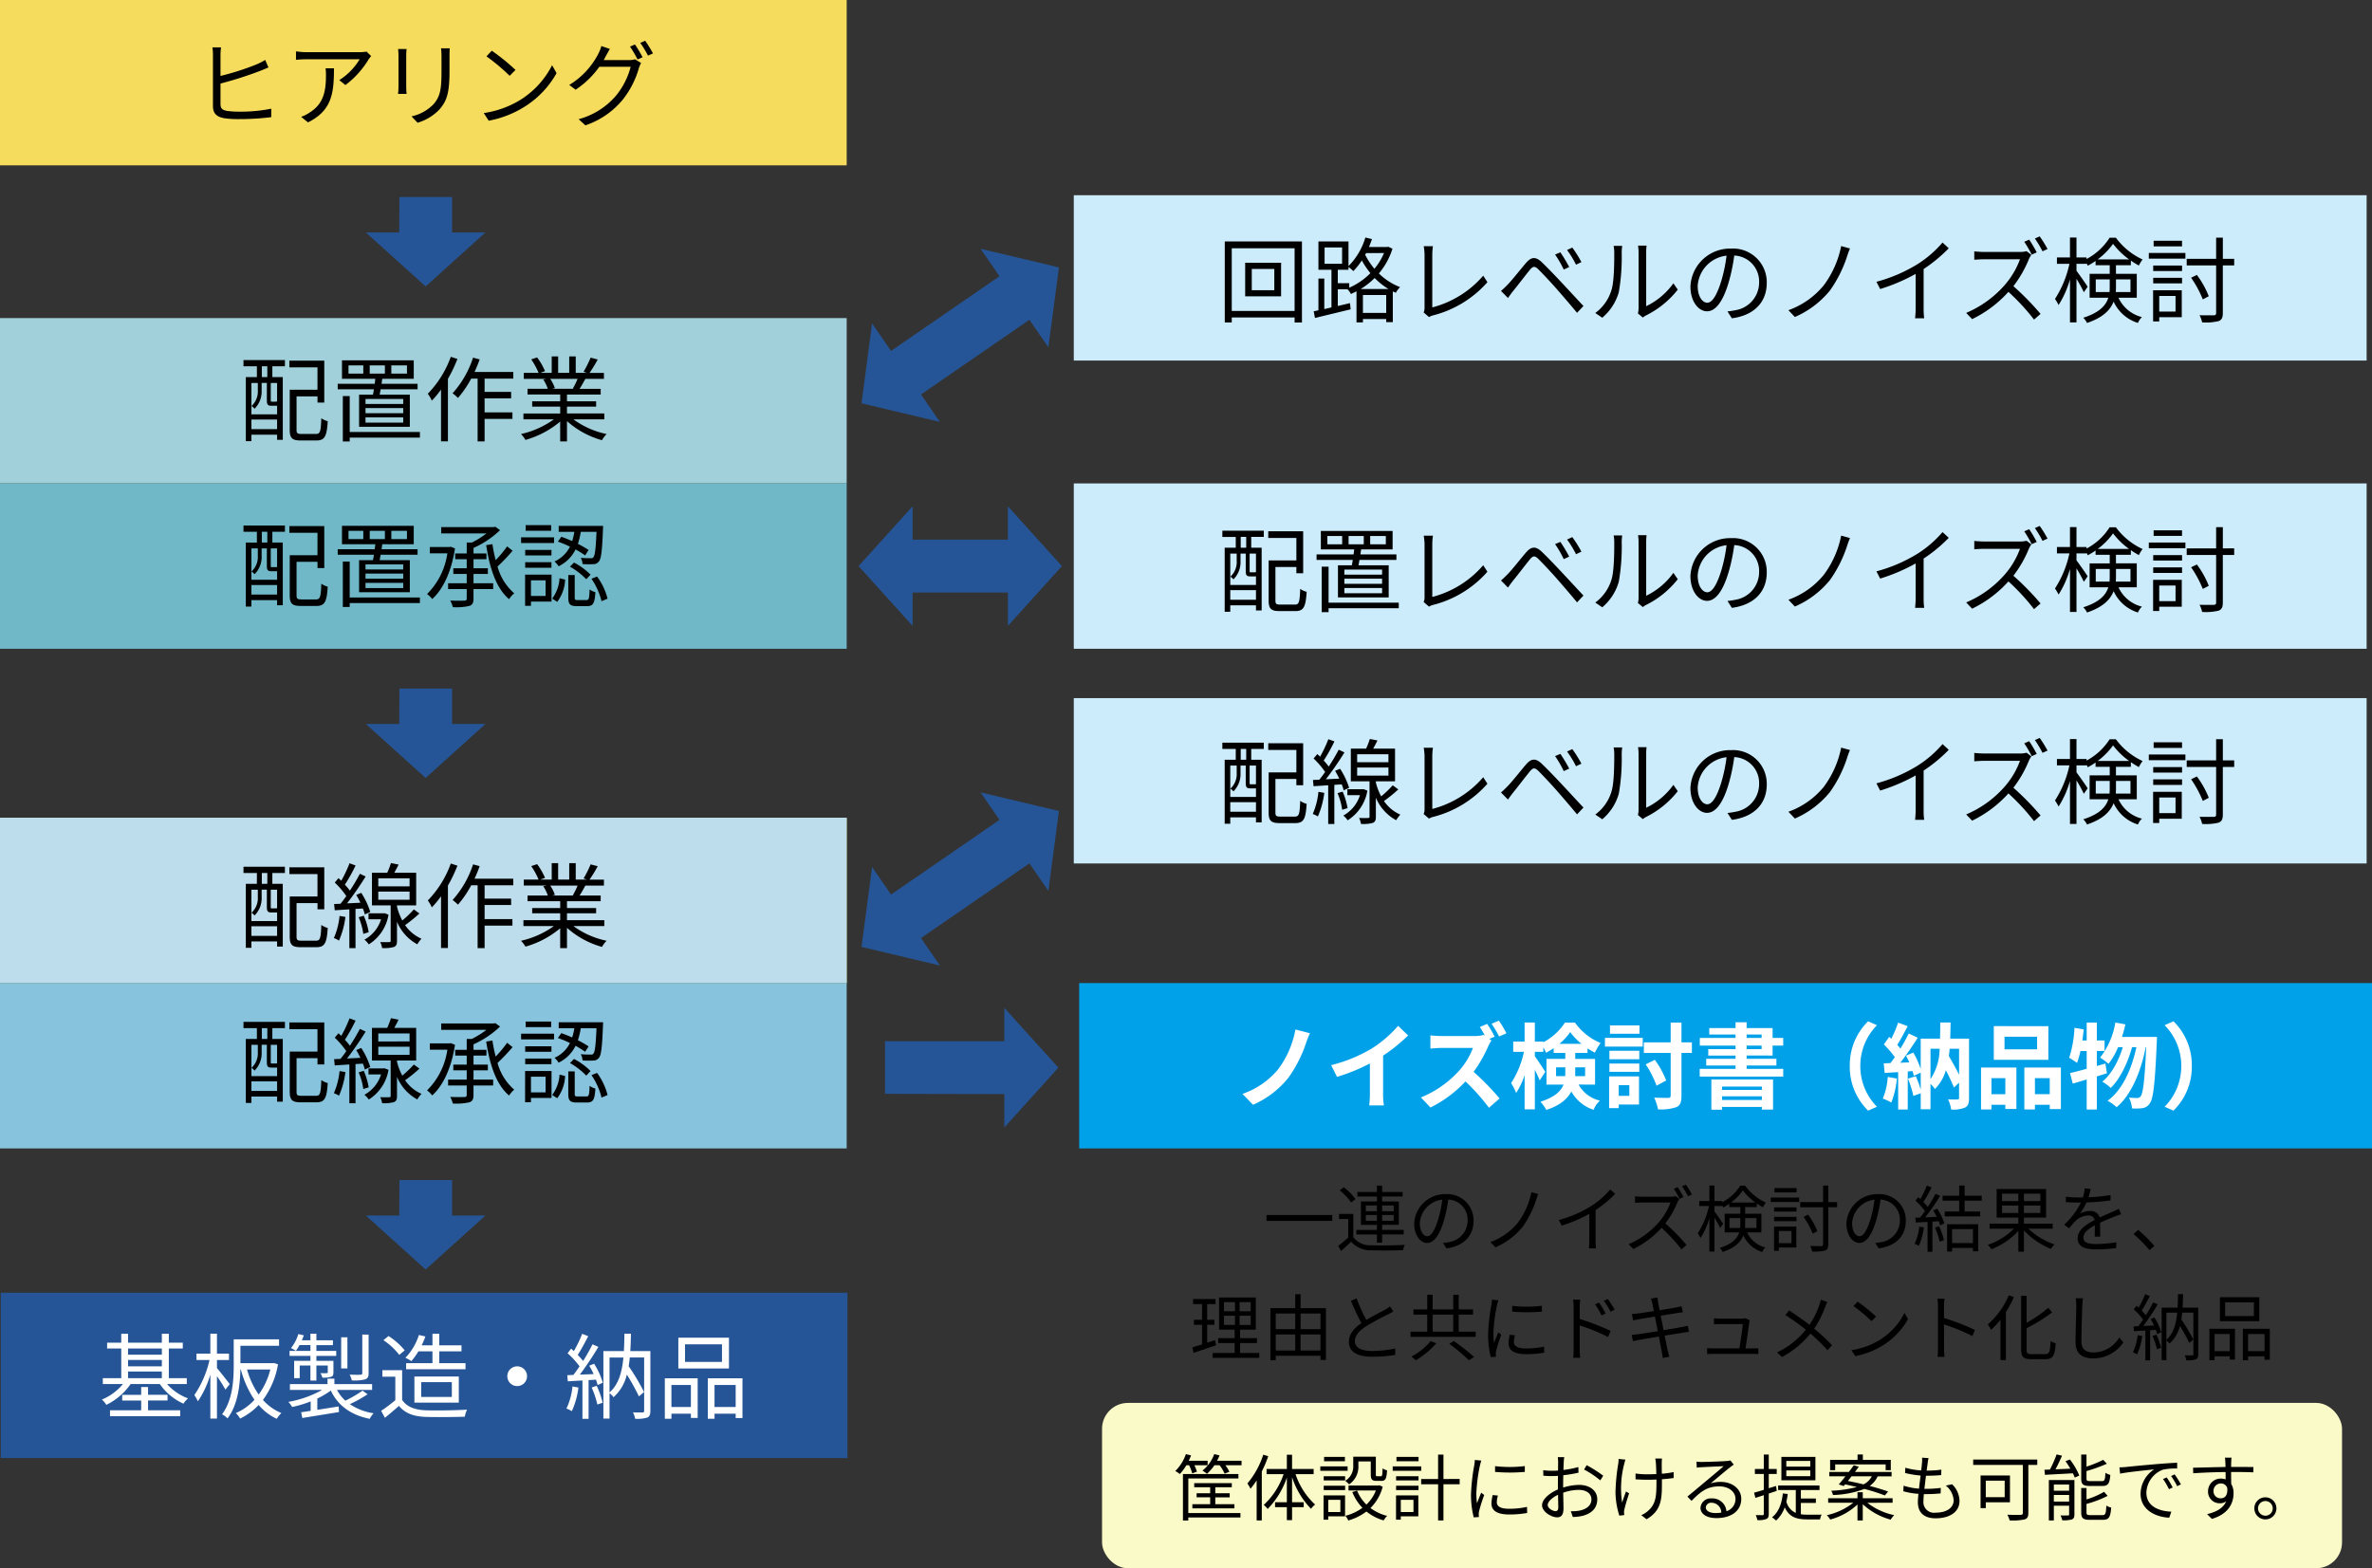
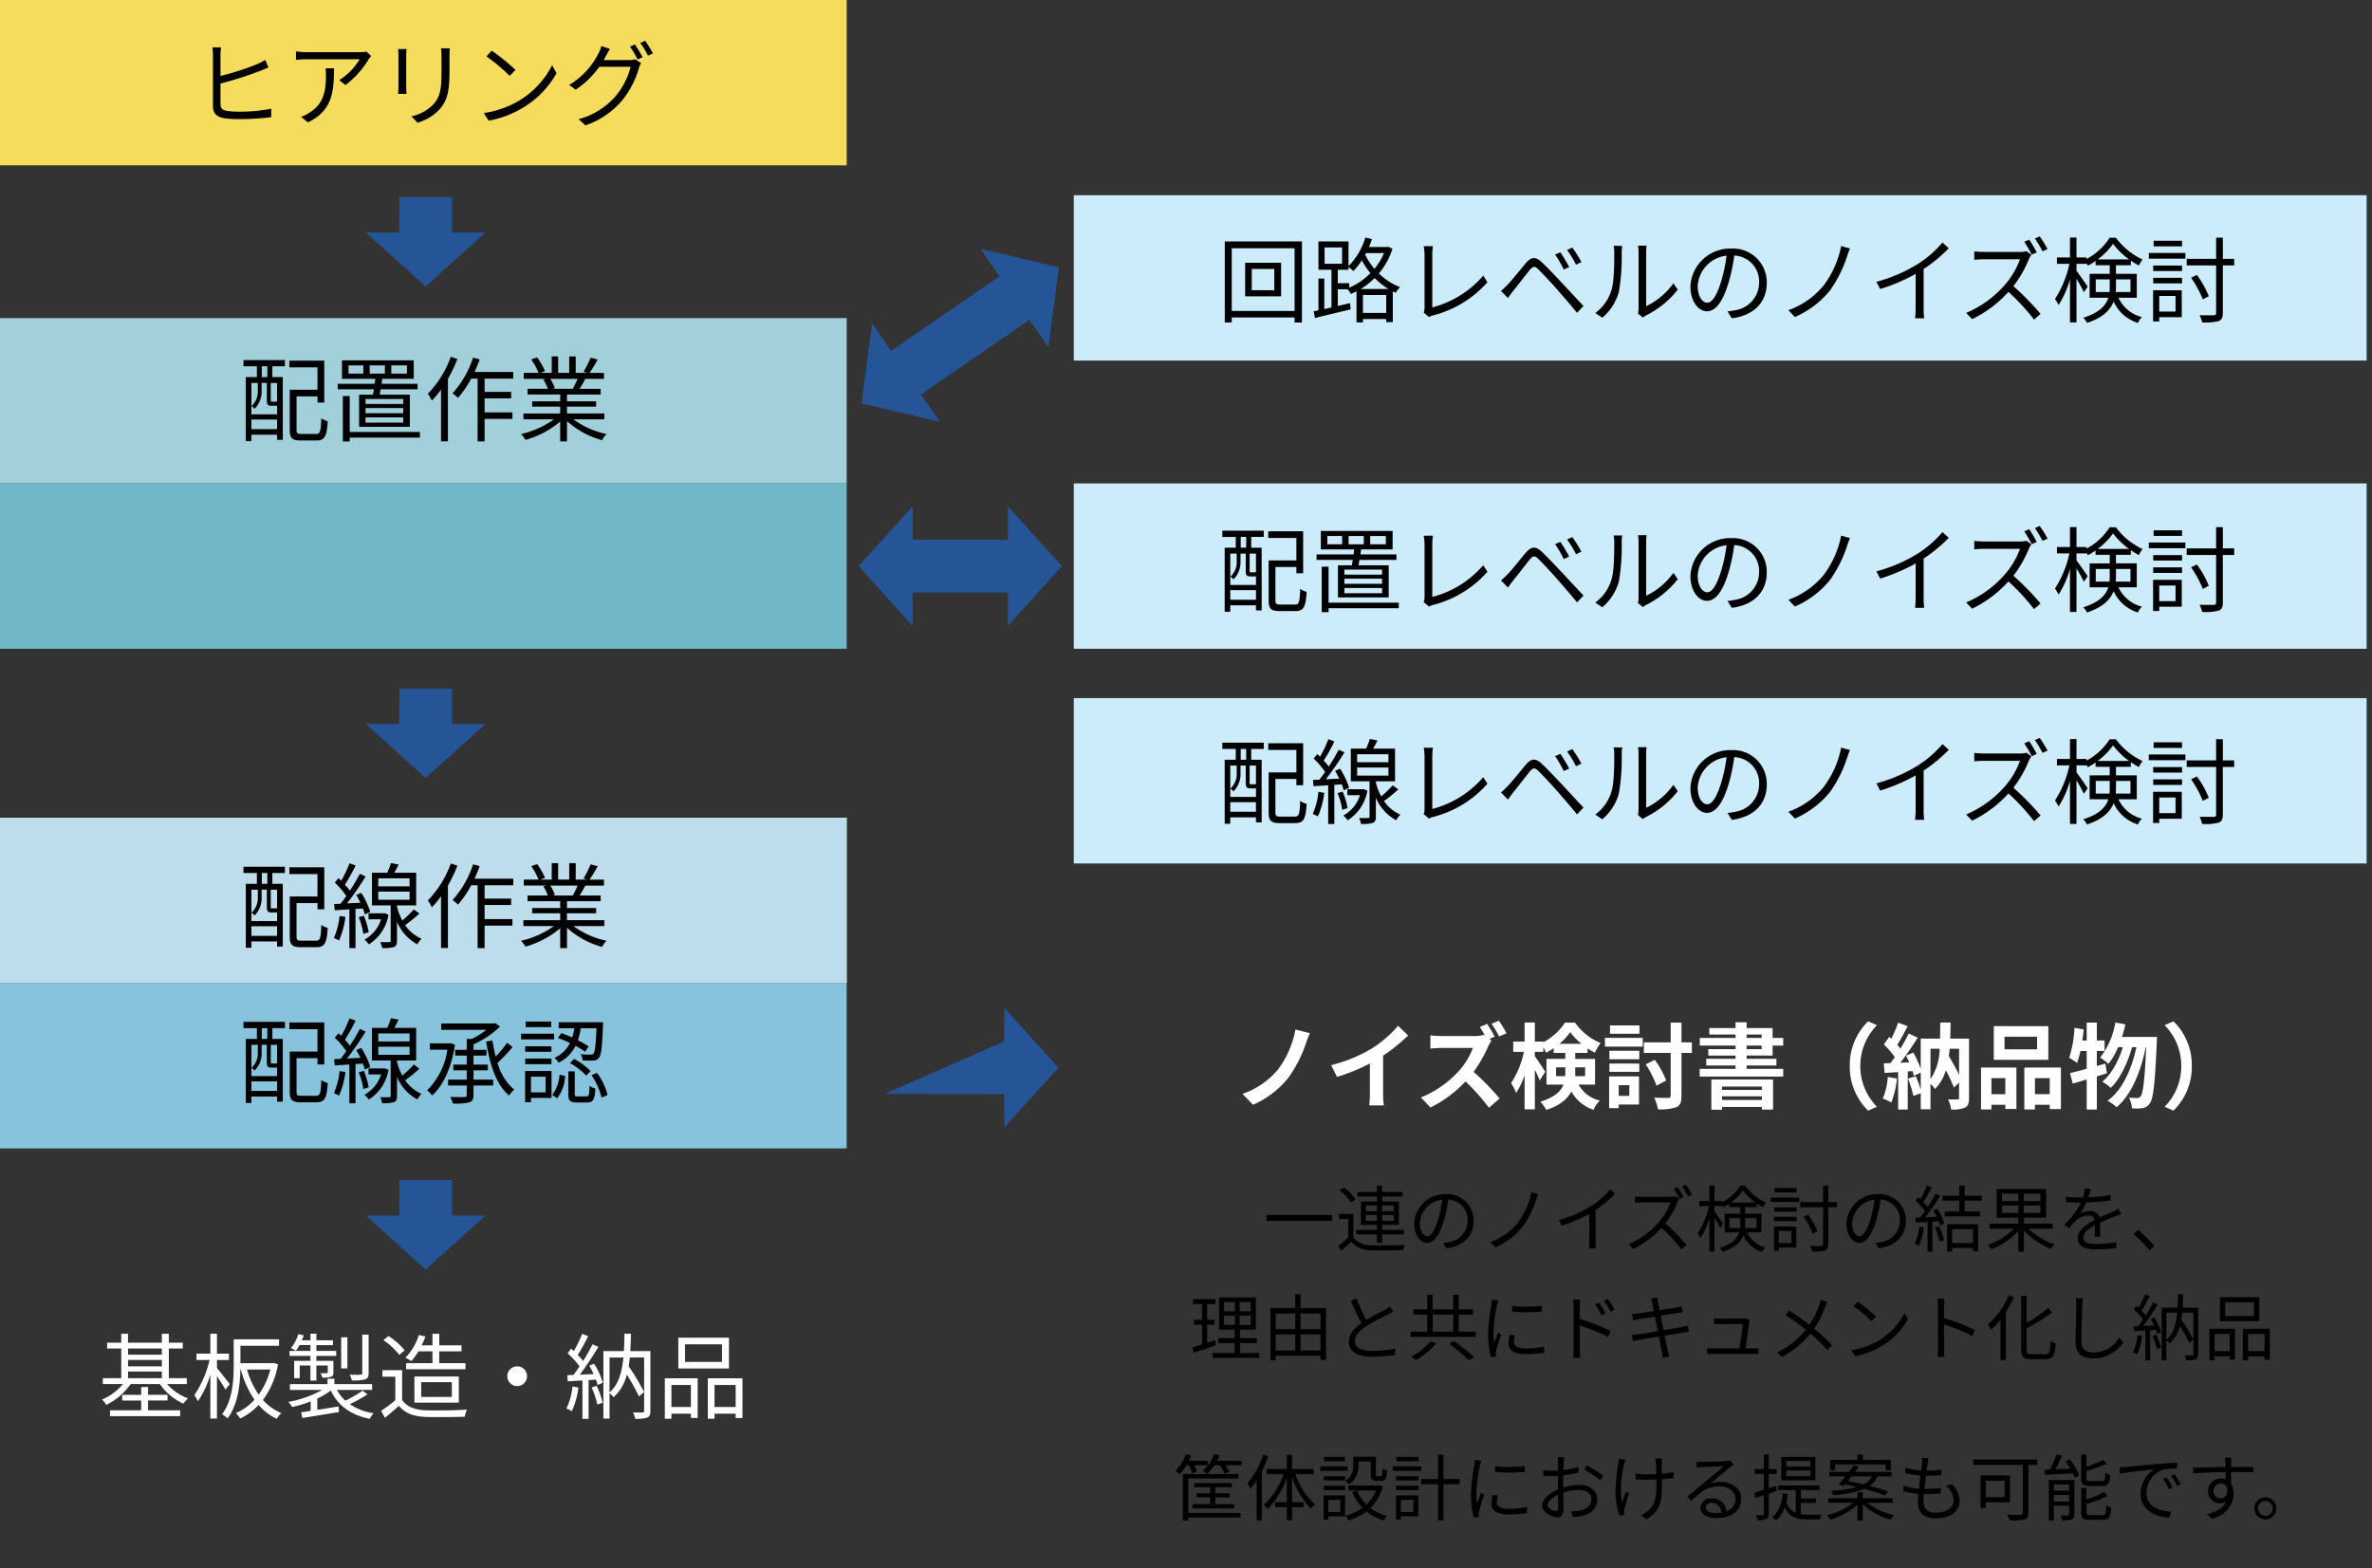
<svg xmlns="http://www.w3.org/2000/svg" width="458.639" height="303.301" viewBox="0 0 458.639 303.301">
  <rect x="0" y="0" width="458.639" height="303.301" fill="#333333" stroke="none" />
  <defs>
    <clipPath id="clip-path">
      <rect id="長方形_42089" data-name="長方形 42089" width="458.639" height="303.301" fill="none" />
    </clipPath>
  </defs>
  <g id="consulting-img01" transform="translate(-171 -11789)">
    <g id="グループ_78427" data-name="グループ 78427" transform="translate(171 11789)">
      <g id="グループ_78426" data-name="グループ 78426" clip-path="url(#clip-path)">
-         <rect id="長方形_42078" data-name="長方形 42078" width="239.757" height="31.978" rx="5" transform="translate(213.087 271.323)" fill="#fafac8" />
        <rect id="長方形_42079" data-name="長方形 42079" width="163.711" height="31.978" transform="translate(0 -0.001)" fill="#f6dc5c" />
        <rect id="長方形_42080" data-name="長方形 42080" width="163.711" height="31.978" transform="translate(0 61.517)" fill="#a1cfda" />
        <rect id="長方形_42081" data-name="長方形 42081" width="163.711" height="31.978" transform="translate(0 93.494)" fill="#70b8c7" />
        <rect id="長方形_42082" data-name="長方形 42082" width="163.711" height="31.978" transform="translate(0 158.15)" fill="#b7eb64" />
        <rect id="長方形_42083" data-name="長方形 42083" width="163.711" height="31.978" transform="translate(0 158.15)" fill="#beddec" />
        <rect id="長方形_42084" data-name="長方形 42084" width="163.711" height="31.978" transform="translate(0 190.127)" fill="#87c3dc" />
        <rect id="長方形_42085" data-name="長方形 42085" width="249.977" height="31.978" transform="translate(207.623 37.755)" fill="#ccecfb" />
        <rect id="長方形_42086" data-name="長方形 42086" width="249.977" height="31.978" transform="translate(207.623 93.494)" fill="#ccecfb" />
        <rect id="長方形_42087" data-name="長方形 42087" width="249.977" height="31.978" transform="translate(207.623 135.016)" fill="#ccecfb" />
-         <rect id="長方形_42088" data-name="長方形 42088" width="249.977" height="31.978" transform="translate(208.662 190.127)" fill="#00a1e9" />
        <path id="パス_99818" data-name="パス 99818" d="M77.237,38.1l-.048,6.857H70.735L82.3,55.4,93.864,44.953H87.409V38.1Z" fill="#255596" />
        <path id="パス_99819" data-name="パス 99819" d="M77.237,133.16l-.048,6.857H70.735L82.3,150.463l11.565-10.446H87.409V133.16Z" fill="#255596" />
        <path id="パス_99820" data-name="パス 99820" d="M77.237,228.223l-.048,6.857H70.735L82.3,245.526l11.565-10.446H87.409v-6.857Z" fill="#255596" />
-         <path id="パス_99821" data-name="パス 99821" d="M171.119,211.55l23.075.048v6.454l10.446-11.564-10.446-11.565v6.455H171.119Z" fill="#255596" />
-         <path id="パス_99822" data-name="パス 99822" d="M204.755,156.85l-15.162-3.6,3.661,5.316-19.005,13.087,0,0L172.285,173l-3.661-5.315-2.044,15.449,15.161,3.6-3.66-5.315,19-13.087,0,0,1.966-1.348,3.66,5.316Z" fill="#255596" />
+         <path id="パス_99821" data-name="パス 99821" d="M171.119,211.55l23.075.048v6.454l10.446-11.564-10.446-11.565v6.455Z" fill="#255596" />
        <path id="パス_99823" data-name="パス 99823" d="M204.755,51.712l-15.162-3.6,3.661,5.316L174.248,66.515l0,0-1.966,1.347-3.661-5.315L166.58,78l15.161,3.6-3.66-5.315,19-13.087,0,0,1.966-1.348,3.66,5.316Z" fill="#255596" />
        <path id="パス_99824" data-name="パス 99824" d="M205.325,109.483,194.879,97.919v6.454H178.84v0l-2.384,0V97.919L166.01,109.483l10.446,11.564v-6.454H192.5v0l2.383,0v6.454Z" fill="#255596" />
      </g>
    </g>
-     <rect id="長方形_42076" data-name="長方形 42076" width="163.712" height="31.978" transform="translate(171.144 12039.012)" fill="#255596" />
    <path id="パス_100097" data-name="パス 100097" d="M-39.258-13.842h-1.674a8.766,8.766,0,0,1,.108,1.458v9.9c0,1.458.774,2.088,2.142,2.34a19.169,19.169,0,0,0,2.9.18,50.327,50.327,0,0,0,6.228-.378V-1.98a29.579,29.579,0,0,1-6.156.576,17.391,17.391,0,0,1-2.394-.144c-.864-.18-1.26-.414-1.26-1.332V-6.84a72.779,72.779,0,0,0,7.56-2.412c.54-.2,1.188-.486,1.71-.7l-.63-1.458a12.1,12.1,0,0,1-1.584.828,50.587,50.587,0,0,1-7.056,2.268v-4.068A11.765,11.765,0,0,1-39.258-13.842Zm29.016,1.674-.882-.846a8.889,8.889,0,0,1-1.26.108H-22.716a15.275,15.275,0,0,1-2.052-.162v1.638a20.113,20.113,0,0,1,2.052-.108h10.26A12.227,12.227,0,0,1-16.4-7.506l1.188.954a17.355,17.355,0,0,0,4.482-4.968C-10.6-11.718-10.368-11.988-10.242-12.168Zm-7.182,2.376h-1.62a10.821,10.821,0,0,1,.072,1.3c0,3.006-.4,5.562-3.186,7.272a6.2,6.2,0,0,1-1.62.81l1.332,1.08C-17.856-1.62-17.424-4.914-17.424-9.792Zm22.392-3.87H3.276a12.913,12.913,0,0,1,.09,1.566v2.844c0,3.4-.216,4.86-1.494,6.354A8.252,8.252,0,0,1-2.43-.5L-1.26.738A9.614,9.614,0,0,0,3.024-1.89c1.3-1.548,1.89-2.97,1.89-7.29V-12.1C4.914-12.708,4.932-13.212,4.968-13.662Zm-8.352.144H-5.022c.036.342.072.972.072,1.3v5.994a11.8,11.8,0,0,1-.09,1.386h1.656c-.036-.324-.072-.918-.072-1.368v-6.012C-3.456-12.654-3.42-13.176-3.384-13.518Zm16.47.324L12.06-12.1a37.383,37.383,0,0,1,4.482,3.762l1.134-1.134A39.415,39.415,0,0,0,13.086-13.194ZM11.538-1.134,12.492.342a19.73,19.73,0,0,0,7.074-2.79,17.984,17.984,0,0,0,6.048-6.408l-.864-1.53a16.956,16.956,0,0,1-6.012,6.624A18.586,18.586,0,0,1,11.538-1.134ZM40.77-14.4l-.954.414A20.359,20.359,0,0,1,41.274-11.5l.972-.432A25.51,25.51,0,0,0,40.77-14.4Zm1.98-.72-.954.414A18.708,18.708,0,0,1,43.29-12.24l.972-.432A25.754,25.754,0,0,0,42.75-15.12Zm-6.822,1.584-1.656-.558a6.675,6.675,0,0,1-.558,1.44A15.077,15.077,0,0,1,28.062-6.57l1.242.918a17.369,17.369,0,0,0,4.572-4.428h6.066A14.615,14.615,0,0,1,37.08-4.464,14.416,14.416,0,0,1,29.88.054l1.314,1.188a16.022,16.022,0,0,0,7.164-4.9,17.606,17.606,0,0,0,3.186-6.21,5.656,5.656,0,0,1,.414-.954l-1.188-.72a3.447,3.447,0,0,1-1.17.162H34.722c.144-.252.288-.5.414-.756C35.316-12.456,35.64-13.068,35.928-13.536Z" transform="translate(253 11812)" />
    <path id="パス_100096" data-name="パス 100096" d="M-30.312-11.07h-1.062v-2.088h1.062Zm1.89,4.752-.072-.054c-.018.054-.072.054-.252.054h-.648c-.234,0-.252-.018-.252-.252V-9.936h1.224Zm-4.968,5.31V-2.862h4.968v1.854Zm1.242-8.928v1.422a3.812,3.812,0,0,1-1.224,3.042,2.691,2.691,0,0,1,.594.522A4.694,4.694,0,0,0-31.41-8.5v-1.44H-30.4V-6.57c0,.864.216,1.044.918,1.044h.864a.675.675,0,0,0,.2-.018V-3.87H-33.39V-9.936Zm-2.772-3.222h2.592v2.088H-34.47V1.314h1.08V.072h4.968v.99h1.1V-11.07H-29.34v-2.088h2.43v-1.206h-8.01ZM-23.67-.072c-.828,0-.99-.126-.99-.792v-6.48h4.05v1.206H-19.3v-8.118h-6.75v1.3h5.436v4.338h-5.364V-.864c0,1.638.5,2.052,2.16,2.052h2.988c1.638,0,2.016-.81,2.2-3.726a3.913,3.913,0,0,1-1.242-.576c-.09,2.592-.234,3.042-1.026,3.042Zm13.158-13.266h2.934v1.6h-2.934Zm-1.242,1.6h-2.862v-1.6h2.862Zm5.418-1.6h3.024v1.6H-6.336Zm2.3,7.47h-7.29V-6.84h7.29Zm0,1.782h-7.29v-.99h7.29Zm0,1.818h-7.29V-3.276h7.29Zm-8.532-5.4v6.21h9.81v-6.21H-8.586c.054-.324.126-.666.18-1.044H-1.26V-9.774H-8.226c.054-.324.09-.666.144-.972H-2V-14.31H-15.876v3.564h6.444c-.036.306-.072.648-.108.972H-16.7v1.062h7c-.054.36-.126.72-.18,1.044ZM-.81-.45H-14.382V-7.4h-1.332V1.386h1.332V.63H-.81ZM5.166-14.994A20.039,20.039,0,0,1,.72-7.848a6.724,6.724,0,0,1,.774,1.332A17.85,17.85,0,0,0,3.276-8.658V1.35H4.608V-10.728A27.853,27.853,0,0,0,6.444-14.58Zm12.078,4.212V-12.06H9.756c.36-.792.7-1.6.99-2.43l-1.278-.342a19.069,19.069,0,0,1-3.96,6.894,8.753,8.753,0,0,1,1.044.9,19.727,19.727,0,0,0,2.556-3.744H10.35V1.368H11.7V-2.988h5.382v-1.26H11.7V-6.966h5.13V-8.208H11.7v-2.574Zm12.438.054a16.456,16.456,0,0,1-.918,1.872l.18.054h-4.23l.576-.126a7.626,7.626,0,0,0-.9-1.8ZM34.848-2.9V-4.032H27.63V-5.364h5.634V-6.39H27.63V-7.7h6.516V-8.8H30.06c.36-.54.756-1.242,1.116-1.926h3.6V-11.88h-2.79a25.169,25.169,0,0,0,1.584-2.592l-1.368-.36A20.421,20.421,0,0,1,30.834-12.1l.666.216H29.322v-3.186h-1.26v3.186H25.92v-3.186H24.678v3.186H22.464l.918-.342a12.407,12.407,0,0,0-1.53-2.646l-1.134.378a14.031,14.031,0,0,1,1.422,2.61H19.278v1.152H23.67l-.63.126a7.558,7.558,0,0,1,.882,1.8H20v1.1h6.318V-6.39H20.9v1.026h5.418v1.332h-7.11V-2.9h5.886A17.348,17.348,0,0,1,18.738-.054,5.732,5.732,0,0,1,19.6,1.08a18.089,18.089,0,0,0,6.714-3.546V1.368H27.63V-2.556A16.993,16.993,0,0,0,34.4,1.134a4.813,4.813,0,0,1,.9-1.188A16.469,16.469,0,0,1,28.872-2.9Z" transform="translate(253 11873)" />
    <path id="パス_100095" data-name="パス 100095" d="M-87.606-4.878h-4.356v-4.1h4.356Zm-5.634-5.31v6.5h6.948v-6.5ZM-95.832-.864V-12.978h12.15V-.864Zm-1.35-13.446V1.368h1.35V.4h12.15v.972h1.422V-14.31Zm26.28,9.2a14.3,14.3,0,0,0,2.7-2.124,13.551,13.551,0,0,0,2.664,2.124Zm.432,4.626V-3.942h4.5V-.486Zm-2.646-5.742H-75.33V-8.82h2.07v-.54a7.388,7.388,0,0,1,.936.792,12.973,12.973,0,0,0,1.638-2.07A16.421,16.421,0,0,0-69.03-8.172a12.882,12.882,0,0,1-4.086,2.808Zm-4.77-6.912H-74.5v3.15h-3.384ZM-66.4-12.06a11.679,11.679,0,0,1-1.854,3.042,14.539,14.539,0,0,1-1.782-2.7l.18-.342Zm.81-1.224-.234.054H-69.3c.2-.486.4-1.008.576-1.53L-70-15.066A13.091,13.091,0,0,1-73.26-9.54v-4.77h-5.814v5.49h2.52v7.272l-1.386.324v-5.9h-1.134V-.99l-.918.2L-79.74.5c1.89-.468,4.446-1.08,6.894-1.674l-.126-1.206c-.792.2-1.584.378-2.358.558V-5.04h1.89a3.651,3.651,0,0,1,.648.9c.36-.162.72-.324,1.08-.522V1.35h1.242V.7h4.5V1.3h1.278v-5.94c.2.09.4.18.576.27a5.024,5.024,0,0,1,.828-1.1,12.043,12.043,0,0,1-4.1-2.646,13.688,13.688,0,0,0,2.628-4.788ZM-58.734-.576l1.044.9A2.781,2.781,0,0,1-56.934,0,20.821,20.821,0,0,0-46.4-6.426l-.81-1.26A19.424,19.424,0,0,1-57.06-1.548V-11.754a11.64,11.64,0,0,1,.126-1.638h-1.782a10.969,10.969,0,0,1,.162,1.638v10.3A1.983,1.983,0,0,1-58.734-.576ZM-32.292-12.2l-1.026.432a19.923,19.923,0,0,1,1.674,2.9l1.062-.486A31.234,31.234,0,0,0-32.292-12.2Zm2.3-.918L-31-12.654A18.694,18.694,0,0,1-29.268-9.81l1.044-.5A22.822,22.822,0,0,0-29.988-13.122ZM-43.776-4.734l1.35,1.368c.27-.378.666-.936,1.026-1.386.828-1.008,2.322-2.97,3.186-4.032.612-.738.954-.81,1.656-.126.756.738,2.43,2.52,3.474,3.708,1.152,1.314,2.736,3.15,4.014,4.7l1.242-1.314c-1.386-1.476-3.186-3.438-4.392-4.716-1.062-1.134-2.592-2.736-3.69-3.78-1.224-1.152-2.07-.954-3.042.18C-40.086-8.8-41.652-6.8-42.5-5.94-42.984-5.454-43.308-5.13-43.776-4.734ZM-17.3-.378l.954.792A3.851,3.851,0,0,1-15.732,0,17.894,17.894,0,0,0-9.594-4.986L-10.44-6.21A13.83,13.83,0,0,1-15.7-1.782V-12.168a11.138,11.138,0,0,1,.072-1.332H-17.28a8.543,8.543,0,0,1,.108,1.332V-1.386A4.286,4.286,0,0,1-17.3-.378Zm-8.244-.09,1.35.918a10.06,10.06,0,0,0,3.2-4.95,39.376,39.376,0,0,0,.558-7.65c0-.54.072-1.08.09-1.3H-22a6.631,6.631,0,0,1,.126,1.314c0,2-.018,5.6-.54,7.236A8.544,8.544,0,0,1-25.542-.468ZM7.614-6.3A6.522,6.522,0,0,0,.72-12.924,7.672,7.672,0,0,0-7.146-5.6c0,2.97,1.6,4.806,3.2,4.806,1.674,0,3.1-1.89,4.194-5.6a35.408,35.408,0,0,0,1.08-5.184,5.013,5.013,0,0,1,4.806,5.22A5.436,5.436,0,0,1,1.566-1.008,13.6,13.6,0,0,1,.018-.774L.864.558C5.13,0,7.614-2.52,7.614-6.3Zm-13.356.576a6.279,6.279,0,0,1,5.58-5.832A29.41,29.41,0,0,1-1.17-6.7c-.918,3.042-1.872,4.248-2.718,4.248C-4.7-2.448-5.742-3.456-5.742-5.724Zm29.448-7.218L22-13.41a18.745,18.745,0,0,1-3.4,7.632,15.635,15.635,0,0,1-6.8,4.77L13.05.306a17.88,17.88,0,0,0,6.786-5.13,24.6,24.6,0,0,0,3.294-6.552A15.131,15.131,0,0,1,23.706-12.942ZM28.818-6.5l.72,1.4A35.554,35.554,0,0,0,36.4-8.028v6.66A16.7,16.7,0,0,1,36.288.558h1.764a13.582,13.582,0,0,1-.108-1.926v-7.6a29.448,29.448,0,0,0,4.86-4.014L41.6-14.094a21.447,21.447,0,0,1-4.914,4.23A29.755,29.755,0,0,1,28.818-6.5Zm29.538-8.154-.954.414a23.3,23.3,0,0,1,1.44,2.484l.972-.432A24.6,24.6,0,0,0,58.356-14.652Zm2.034-.63-.936.414A20.771,20.771,0,0,1,60.93-12.4l.972-.432A22.539,22.539,0,0,0,60.39-15.282Zm-1.62,3.564-.918-.7a4.929,4.929,0,0,1-1.35.144H49.554c-.54,0-1.566-.072-1.818-.108v1.62c.2-.018,1.188-.09,1.818-.09h7.02a15.913,15.913,0,0,1-2.988,5.022A20.583,20.583,0,0,1,46.17-.486L47.322.72a22.872,22.872,0,0,0,7.02-5.274A41.635,41.635,0,0,1,59.292.81l1.26-1.1A51.621,51.621,0,0,0,55.3-5.652a22.511,22.511,0,0,0,3.024-5.292A5.89,5.89,0,0,1,58.77-11.718Zm12.456,7.2V-6.966h2.7v1.512c0,.306-.018.63-.036.936ZM77.94-6.966v2.448H75.1c.018-.306.036-.594.036-.9V-6.966ZM71.6-10.836a13.347,13.347,0,0,0,2.97-3.006,14.514,14.514,0,0,0,3.1,3.006Zm7.56,7.416V-8.046H75.132V-9.7h2.88v-.9a16.409,16.409,0,0,0,1.548.954,7.036,7.036,0,0,1,.72-1.17,13.359,13.359,0,0,1-5.166-4.212H73.908a11.829,11.829,0,0,1-4.464,4.122v-.306H67.5v-3.852H66.24v3.852H63.72v1.242h2.412a20.273,20.273,0,0,1-2.79,6.786,9.585,9.585,0,0,1,.7,1.17,18.8,18.8,0,0,0,2.2-4.95V1.35H67.5V-7.074a27.391,27.391,0,0,1,1.422,2.592l.738-1.062C69.372-6.012,68-7.974,67.5-8.622v-1.35h1.944v-.108a3.776,3.776,0,0,1,.234.468,13.015,13.015,0,0,0,1.512-.918V-9.7h2.736v1.656H70.038V-3.42h3.618c-.468,1.494-1.71,2.88-4.842,3.87a3.569,3.569,0,0,1,.72,1.008c3.078-1.026,4.5-2.5,5.148-4.122a7.643,7.643,0,0,0,4.7,4.122A3.439,3.439,0,0,1,80.154.324,6.779,6.779,0,0,1,75.618-3.42Zm8.748-11.016h-5.49v1.08h5.49ZM86.652-3.762V-.738H83.5V-3.762Zm1.206-1.1H82.314V1.17H83.5V.342h4.356ZM82.332-6.192h5.58v-1.08h-5.58Zm0-2.394h5.58V-9.648h-5.58Zm-.846-2.394H88.56v-1.1H81.486Zm16.506.036H95.8v-4.1H94.5v4.1H88.812v1.278H94.5v9.18c0,.36-.126.45-.468.468-.342,0-1.494.018-2.736-.018a5.63,5.63,0,0,1,.5,1.386A10.5,10.5,0,0,0,94.986,1.1c.576-.234.81-.63.81-1.584v-9.18h2.2ZM93.078-3.708a17.775,17.775,0,0,0-2.3-4.122l-1.116.54A21.615,21.615,0,0,1,91.926-3.1Z" transform="translate(505 11850)" />
    <path id="パス_100094" data-name="パス 100094" d="M-93.042-11.07H-94.1v-2.088h1.062Zm1.89,4.752-.072-.054c-.018.054-.072.054-.252.054h-.648c-.234,0-.252-.018-.252-.252V-9.936h1.224Zm-4.968,5.31V-2.862h4.968v1.854Zm1.242-8.928v1.422A3.812,3.812,0,0,1-96.1-5.472a2.691,2.691,0,0,1,.594.522A4.694,4.694,0,0,0-94.14-8.5v-1.44h1.008V-6.57c0,.864.216,1.044.918,1.044h.864a.675.675,0,0,0,.2-.018V-3.87H-96.12V-9.936Zm-2.772-3.222h2.592v2.088H-97.2V1.314h1.08V.072h4.968v.99h1.1V-11.07H-92.07v-2.088h2.43v-1.206h-8.01ZM-86.4-.072c-.828,0-.99-.126-.99-.792v-6.48h4.05v1.206h1.314v-8.118h-6.75v1.3h5.436v4.338H-88.7V-.864c0,1.638.5,2.052,2.16,2.052h2.988c1.638,0,2.016-.81,2.2-3.726A3.913,3.913,0,0,1-82.6-3.114c-.09,2.592-.234,3.042-1.026,3.042Zm13.158-13.266h2.934v1.6h-2.934Zm-1.242,1.6h-2.862v-1.6h2.862Zm5.418-1.6h3.024v1.6h-3.024Zm2.3,7.47h-7.29V-6.84h7.29Zm0,1.782h-7.29v-.99h7.29Zm0,1.818h-7.29V-3.276h7.29Zm-8.532-5.4v6.21h9.81v-6.21h-5.832c.054-.324.126-.666.18-1.044h7.146V-9.774h-6.966c.054-.324.09-.666.144-.972h6.084V-14.31H-78.606v3.564h6.444c-.036.306-.072.648-.108.972h-7.164v1.062h7c-.054.36-.126.72-.18,1.044ZM-63.54-.45H-77.112V-7.4h-1.332V1.386h1.332V.63H-63.54Zm4.806-.126,1.044.9A2.781,2.781,0,0,1-56.934,0,20.821,20.821,0,0,0-46.4-6.426l-.81-1.26A19.424,19.424,0,0,1-57.06-1.548V-11.754a11.64,11.64,0,0,1,.126-1.638h-1.782a10.969,10.969,0,0,1,.162,1.638v10.3A1.983,1.983,0,0,1-58.734-.576ZM-32.292-12.2l-1.026.432a19.923,19.923,0,0,1,1.674,2.9l1.062-.486A31.234,31.234,0,0,0-32.292-12.2Zm2.3-.918L-31-12.654A18.694,18.694,0,0,1-29.268-9.81l1.044-.5A22.822,22.822,0,0,0-29.988-13.122ZM-43.776-4.734l1.35,1.368c.27-.378.666-.936,1.026-1.386.828-1.008,2.322-2.97,3.186-4.032.612-.738.954-.81,1.656-.126.756.738,2.43,2.52,3.474,3.708,1.152,1.314,2.736,3.15,4.014,4.7l1.242-1.314c-1.386-1.476-3.186-3.438-4.392-4.716-1.062-1.134-2.592-2.736-3.69-3.78-1.224-1.152-2.07-.954-3.042.18C-40.086-8.8-41.652-6.8-42.5-5.94-42.984-5.454-43.308-5.13-43.776-4.734ZM-17.3-.378l.954.792A3.851,3.851,0,0,1-15.732,0,17.894,17.894,0,0,0-9.594-4.986L-10.44-6.21A13.83,13.83,0,0,1-15.7-1.782V-12.168a11.138,11.138,0,0,1,.072-1.332H-17.28a8.543,8.543,0,0,1,.108,1.332V-1.386A4.286,4.286,0,0,1-17.3-.378Zm-8.244-.09,1.35.918a10.06,10.06,0,0,0,3.2-4.95,39.376,39.376,0,0,0,.558-7.65c0-.54.072-1.08.09-1.3H-22a6.631,6.631,0,0,1,.126,1.314c0,2-.018,5.6-.54,7.236A8.544,8.544,0,0,1-25.542-.468ZM7.614-6.3A6.522,6.522,0,0,0,.72-12.924,7.672,7.672,0,0,0-7.146-5.6c0,2.97,1.6,4.806,3.2,4.806,1.674,0,3.1-1.89,4.194-5.6a35.408,35.408,0,0,0,1.08-5.184,5.013,5.013,0,0,1,4.806,5.22A5.436,5.436,0,0,1,1.566-1.008,13.6,13.6,0,0,1,.018-.774L.864.558C5.13,0,7.614-2.52,7.614-6.3Zm-13.356.576a6.279,6.279,0,0,1,5.58-5.832A29.41,29.41,0,0,1-1.17-6.7c-.918,3.042-1.872,4.248-2.718,4.248C-4.7-2.448-5.742-3.456-5.742-5.724Zm29.448-7.218L22-13.41a18.745,18.745,0,0,1-3.4,7.632,15.635,15.635,0,0,1-6.8,4.77L13.05.306a17.88,17.88,0,0,0,6.786-5.13,24.6,24.6,0,0,0,3.294-6.552A15.131,15.131,0,0,1,23.706-12.942ZM28.818-6.5l.72,1.4A35.554,35.554,0,0,0,36.4-8.028v6.66A16.7,16.7,0,0,1,36.288.558h1.764a13.582,13.582,0,0,1-.108-1.926v-7.6a29.448,29.448,0,0,0,4.86-4.014L41.6-14.094a21.447,21.447,0,0,1-4.914,4.23A29.755,29.755,0,0,1,28.818-6.5Zm29.538-8.154-.954.414a23.3,23.3,0,0,1,1.44,2.484l.972-.432A24.6,24.6,0,0,0,58.356-14.652Zm2.034-.63-.936.414A20.771,20.771,0,0,1,60.93-12.4l.972-.432A22.539,22.539,0,0,0,60.39-15.282Zm-1.62,3.564-.918-.7a4.929,4.929,0,0,1-1.35.144H49.554c-.54,0-1.566-.072-1.818-.108v1.62c.2-.018,1.188-.09,1.818-.09h7.02a15.913,15.913,0,0,1-2.988,5.022A20.583,20.583,0,0,1,46.17-.486L47.322.72a22.872,22.872,0,0,0,7.02-5.274A41.635,41.635,0,0,1,59.292.81l1.26-1.1A51.621,51.621,0,0,0,55.3-5.652a22.511,22.511,0,0,0,3.024-5.292A5.89,5.89,0,0,1,58.77-11.718Zm12.456,7.2V-6.966h2.7v1.512c0,.306-.018.63-.036.936ZM77.94-6.966v2.448H75.1c.018-.306.036-.594.036-.9V-6.966ZM71.6-10.836a13.347,13.347,0,0,0,2.97-3.006,14.514,14.514,0,0,0,3.1,3.006Zm7.56,7.416V-8.046H75.132V-9.7h2.88v-.9a16.409,16.409,0,0,0,1.548.954,7.036,7.036,0,0,1,.72-1.17,13.359,13.359,0,0,1-5.166-4.212H73.908a11.829,11.829,0,0,1-4.464,4.122v-.306H67.5v-3.852H66.24v3.852H63.72v1.242h2.412a20.273,20.273,0,0,1-2.79,6.786,9.585,9.585,0,0,1,.7,1.17,18.8,18.8,0,0,0,2.2-4.95V1.35H67.5V-7.074a27.391,27.391,0,0,1,1.422,2.592l.738-1.062C69.372-6.012,68-7.974,67.5-8.622v-1.35h1.944v-.108a3.776,3.776,0,0,1,.234.468,13.015,13.015,0,0,0,1.512-.918V-9.7h2.736v1.656H70.038V-3.42h3.618c-.468,1.494-1.71,2.88-4.842,3.87a3.569,3.569,0,0,1,.72,1.008c3.078-1.026,4.5-2.5,5.148-4.122a7.643,7.643,0,0,0,4.7,4.122A3.439,3.439,0,0,1,80.154.324,6.779,6.779,0,0,1,75.618-3.42Zm8.748-11.016h-5.49v1.08h5.49ZM86.652-3.762V-.738H83.5V-3.762Zm1.206-1.1H82.314V1.17H83.5V.342h4.356ZM82.332-6.192h5.58v-1.08h-5.58Zm0-2.394h5.58V-9.648h-5.58Zm-.846-2.394H88.56v-1.1H81.486Zm16.506.036H95.8v-4.1H94.5v4.1H88.812v1.278H94.5v9.18c0,.36-.126.45-.468.468-.342,0-1.494.018-2.736-.018a5.63,5.63,0,0,1,.5,1.386A10.5,10.5,0,0,0,94.986,1.1c.576-.234.81-.63.81-1.584v-9.18h2.2ZM93.078-3.708a17.775,17.775,0,0,0-2.3-4.122l-1.116.54A21.615,21.615,0,0,1,91.926-3.1Z" transform="translate(505 11906)" />
    <path id="パス_100093" data-name="パス 100093" d="M-93.042-11.07H-94.1v-2.088h1.062Zm1.89,4.752-.072-.054c-.018.054-.072.054-.252.054h-.648c-.234,0-.252-.018-.252-.252V-9.936h1.224Zm-4.968,5.31V-2.862h4.968v1.854Zm1.242-8.928v1.422A3.812,3.812,0,0,1-96.1-5.472a2.691,2.691,0,0,1,.594.522A4.694,4.694,0,0,0-94.14-8.5v-1.44h1.008V-6.57c0,.864.216,1.044.918,1.044h.864a.675.675,0,0,0,.2-.018V-3.87H-96.12V-9.936Zm-2.772-3.222h2.592v2.088H-97.2V1.314h1.08V.072h4.968v.99h1.1V-11.07H-92.07v-2.088h2.43v-1.206h-8.01ZM-86.4-.072c-.828,0-.99-.126-.99-.792v-6.48h4.05v1.206h1.314v-8.118h-6.75v1.3h5.436v4.338H-88.7V-.864c0,1.638.5,2.052,2.16,2.052h2.988c1.638,0,2.016-.81,2.2-3.726A3.913,3.913,0,0,1-82.6-3.114c-.09,2.592-.234,3.042-1.026,3.042Zm7.326-4.788a14.057,14.057,0,0,1-1.1,4.284,4.6,4.6,0,0,1,.99.486A16.479,16.479,0,0,0-77.94-4.662Zm4.5-1.44A6.1,6.1,0,0,1-74.2-5.148l1.062-.486a15.019,15.019,0,0,0-1.746-3.69l-.972.4a17.145,17.145,0,0,1,.81,1.512l-2.592.126a59.524,59.524,0,0,0,3.6-5.2l-1.116-.522a37.2,37.2,0,0,1-1.926,3.258,12.745,12.745,0,0,0-.972-1.152,33.98,33.98,0,0,0,2.07-3.708l-1.17-.432a26,26,0,0,1-1.6,3.384c-.18-.18-.36-.342-.54-.5l-.72.846a16.253,16.253,0,0,1,2.232,2.61c-.378.54-.756,1.044-1.116,1.494l-1.242.054.126,1.206,2.826-.18V1.368H-76V-6.21Zm-.81,1.692a12.324,12.324,0,0,1,.9,3.222l1.044-.324A13.715,13.715,0,0,0-74.394-4.9Zm5.04-.774-.2.018h-2.934v1.152h2.43A6.759,6.759,0,0,1-74.268-.27a4.141,4.141,0,0,1,.846.918,8.419,8.419,0,0,0,3.816-5.742Zm-1.242-4.176h6.048v1.566h-6.048Zm0-2.574h6.048v1.548h-6.048ZM-64.71-6.12a21.391,21.391,0,0,1-2.232,2.142A11.408,11.408,0,0,1-67.968-6.66v-.234h3.708v-6.318h-4.23c.27-.486.576-1.044.828-1.584l-1.476-.288a14.606,14.606,0,0,1-.72,1.872H-72.81v6.318h3.618v6.84c0,.2-.054.252-.288.252-.2.018-.936.018-1.728,0a4.058,4.058,0,0,1,.36,1.152,7.063,7.063,0,0,0,2.286-.2c.468-.2.594-.54.594-1.206V-3.726A8.8,8.8,0,0,0-64.044.63a6.265,6.265,0,0,1,.81-1.08A7.414,7.414,0,0,1-66.4-3.078a28.639,28.639,0,0,0,2.772-2.25Zm5.976,5.544,1.044.9A2.781,2.781,0,0,1-56.934,0,20.821,20.821,0,0,0-46.4-6.426l-.81-1.26A19.424,19.424,0,0,1-57.06-1.548V-11.754a11.64,11.64,0,0,1,.126-1.638h-1.782a10.969,10.969,0,0,1,.162,1.638v10.3A1.983,1.983,0,0,1-58.734-.576ZM-32.292-12.2l-1.026.432a19.923,19.923,0,0,1,1.674,2.9l1.062-.486A31.234,31.234,0,0,0-32.292-12.2Zm2.3-.918L-31-12.654A18.694,18.694,0,0,1-29.268-9.81l1.044-.5A22.822,22.822,0,0,0-29.988-13.122ZM-43.776-4.734l1.35,1.368c.27-.378.666-.936,1.026-1.386.828-1.008,2.322-2.97,3.186-4.032.612-.738.954-.81,1.656-.126.756.738,2.43,2.52,3.474,3.708,1.152,1.314,2.736,3.15,4.014,4.7l1.242-1.314c-1.386-1.476-3.186-3.438-4.392-4.716-1.062-1.134-2.592-2.736-3.69-3.78-1.224-1.152-2.07-.954-3.042.18C-40.086-8.8-41.652-6.8-42.5-5.94-42.984-5.454-43.308-5.13-43.776-4.734ZM-17.3-.378l.954.792A3.851,3.851,0,0,1-15.732,0,17.894,17.894,0,0,0-9.594-4.986L-10.44-6.21A13.83,13.83,0,0,1-15.7-1.782V-12.168a11.138,11.138,0,0,1,.072-1.332H-17.28a8.543,8.543,0,0,1,.108,1.332V-1.386A4.286,4.286,0,0,1-17.3-.378Zm-8.244-.09,1.35.918a10.06,10.06,0,0,0,3.2-4.95,39.376,39.376,0,0,0,.558-7.65c0-.54.072-1.08.09-1.3H-22a6.631,6.631,0,0,1,.126,1.314c0,2-.018,5.6-.54,7.236A8.544,8.544,0,0,1-25.542-.468ZM7.614-6.3A6.522,6.522,0,0,0,.72-12.924,7.672,7.672,0,0,0-7.146-5.6c0,2.97,1.6,4.806,3.2,4.806,1.674,0,3.1-1.89,4.194-5.6a35.408,35.408,0,0,0,1.08-5.184,5.013,5.013,0,0,1,4.806,5.22A5.436,5.436,0,0,1,1.566-1.008,13.6,13.6,0,0,1,.018-.774L.864.558C5.13,0,7.614-2.52,7.614-6.3Zm-13.356.576a6.279,6.279,0,0,1,5.58-5.832A29.41,29.41,0,0,1-1.17-6.7c-.918,3.042-1.872,4.248-2.718,4.248C-4.7-2.448-5.742-3.456-5.742-5.724Zm29.448-7.218L22-13.41a18.745,18.745,0,0,1-3.4,7.632,15.635,15.635,0,0,1-6.8,4.77L13.05.306a17.88,17.88,0,0,0,6.786-5.13,24.6,24.6,0,0,0,3.294-6.552A15.131,15.131,0,0,1,23.706-12.942ZM28.818-6.5l.72,1.4A35.554,35.554,0,0,0,36.4-8.028v6.66A16.7,16.7,0,0,1,36.288.558h1.764a13.582,13.582,0,0,1-.108-1.926v-7.6a29.448,29.448,0,0,0,4.86-4.014L41.6-14.094a21.447,21.447,0,0,1-4.914,4.23A29.755,29.755,0,0,1,28.818-6.5Zm29.538-8.154-.954.414a23.3,23.3,0,0,1,1.44,2.484l.972-.432A24.6,24.6,0,0,0,58.356-14.652Zm2.034-.63-.936.414A20.771,20.771,0,0,1,60.93-12.4l.972-.432A22.539,22.539,0,0,0,60.39-15.282Zm-1.62,3.564-.918-.7a4.929,4.929,0,0,1-1.35.144H49.554c-.54,0-1.566-.072-1.818-.108v1.62c.2-.018,1.188-.09,1.818-.09h7.02a15.913,15.913,0,0,1-2.988,5.022A20.583,20.583,0,0,1,46.17-.486L47.322.72a22.872,22.872,0,0,0,7.02-5.274A41.635,41.635,0,0,1,59.292.81l1.26-1.1A51.621,51.621,0,0,0,55.3-5.652a22.511,22.511,0,0,0,3.024-5.292A5.89,5.89,0,0,1,58.77-11.718Zm12.456,7.2V-6.966h2.7v1.512c0,.306-.018.63-.036.936ZM77.94-6.966v2.448H75.1c.018-.306.036-.594.036-.9V-6.966ZM71.6-10.836a13.347,13.347,0,0,0,2.97-3.006,14.514,14.514,0,0,0,3.1,3.006Zm7.56,7.416V-8.046H75.132V-9.7h2.88v-.9a16.409,16.409,0,0,0,1.548.954,7.036,7.036,0,0,1,.72-1.17,13.359,13.359,0,0,1-5.166-4.212H73.908a11.829,11.829,0,0,1-4.464,4.122v-.306H67.5v-3.852H66.24v3.852H63.72v1.242h2.412a20.273,20.273,0,0,1-2.79,6.786,9.585,9.585,0,0,1,.7,1.17,18.8,18.8,0,0,0,2.2-4.95V1.35H67.5V-7.074a27.391,27.391,0,0,1,1.422,2.592l.738-1.062C69.372-6.012,68-7.974,67.5-8.622v-1.35h1.944v-.108a3.776,3.776,0,0,1,.234.468,13.015,13.015,0,0,0,1.512-.918V-9.7h2.736v1.656H70.038V-3.42h3.618c-.468,1.494-1.71,2.88-4.842,3.87a3.569,3.569,0,0,1,.72,1.008c3.078-1.026,4.5-2.5,5.148-4.122a7.643,7.643,0,0,0,4.7,4.122A3.439,3.439,0,0,1,80.154.324,6.779,6.779,0,0,1,75.618-3.42Zm8.748-11.016h-5.49v1.08h5.49ZM86.652-3.762V-.738H83.5V-3.762Zm1.206-1.1H82.314V1.17H83.5V.342h4.356ZM82.332-6.192h5.58v-1.08h-5.58Zm0-2.394h5.58V-9.648h-5.58Zm-.846-2.394H88.56v-1.1H81.486Zm16.506.036H95.8v-4.1H94.5v4.1H88.812v1.278H94.5v9.18c0,.36-.126.45-.468.468-.342,0-1.494.018-2.736-.018a5.63,5.63,0,0,1,.5,1.386A10.5,10.5,0,0,0,94.986,1.1c.576-.234.81-.63.81-1.584v-9.18h2.2ZM93.078-3.708a17.775,17.775,0,0,0-2.3-4.122l-1.116.54A21.615,21.615,0,0,1,91.926-3.1Z" transform="translate(505 11947)" />
    <path id="パス_100092" data-name="パス 100092" d="M-83.718-13.176l-2.808-.72a18.269,18.269,0,0,1-3.4,7.776,15.542,15.542,0,0,1-6.84,4.68L-94.716.666a18,18,0,0,0,6.822-5.22A24.962,24.962,0,0,0-84.51-11.16,21.064,21.064,0,0,1-83.718-13.176ZM-79.614-7l1.134,2.268a36.068,36.068,0,0,0,6.354-2.592v5.76A20.157,20.157,0,0,1-72.252.792h2.844a12.375,12.375,0,0,1-.162-2.358V-8.838a33.016,33.016,0,0,0,4.842-3.906L-66.672-14.6a23.076,23.076,0,0,1-5.076,4.374A28.944,28.944,0,0,1-79.614-7Zm30.168-7.974-1.422.594c.324.486.684,1.116.99,1.692l-.216-.162a6.574,6.574,0,0,1-1.854.216H-58.3a20.11,20.11,0,0,1-2.124-.126v2.556c.378-.018,1.368-.126,2.124-.126h6.1a13.947,13.947,0,0,1-2.682,4.41,20.178,20.178,0,0,1-7.38,5.166l1.854,1.944a23.648,23.648,0,0,0,6.768-5.04A39.8,39.8,0,0,1-49.1,1.242l2.052-1.8a50.6,50.6,0,0,0-5.022-5.148,26.368,26.368,0,0,0,2.826-4.932,8.857,8.857,0,0,1,.63-1.134l-.414-.306,1.026-.432A24.121,24.121,0,0,0-49.446-14.976Zm2.268-.63-1.422.594a21.131,21.131,0,0,1,1.458,2.466l1.422-.612A24.253,24.253,0,0,0-47.178-15.606ZM-36.126-4.878V-6.57h1.782v1.08c0,.2,0,.414-.018.612ZM-30.51-6.57v1.692h-1.926c.018-.18.018-.378.018-.558V-6.57Zm-4.968-4.554a11.5,11.5,0,0,0,2.088-2.268,12.185,12.185,0,0,0,2.178,2.268Zm6.894,7.884V-8.208h-3.834V-9.36h2.376v-.882a14.514,14.514,0,0,0,1.422.828,12.14,12.14,0,0,1,1.1-1.872,11.39,11.39,0,0,1-4.95-3.942h-1.944a11.155,11.155,0,0,1-4.176,3.8v-.126H-40.23v-3.69h-1.98v3.69h-2.2v1.98h2.07A17.777,17.777,0,0,1-44.82-3.528a10.572,10.572,0,0,1,.972,1.908A14.4,14.4,0,0,0-42.21-5.076V1.548h1.98V-6.1c.378.756.738,1.53.936,2.052l1.08-1.656c-.27-.45-1.53-2.376-2.016-3.006v-.864h1.638v-.864A8.044,8.044,0,0,1-38.07-9.4a11.408,11.408,0,0,0,1.476-.882v.918h2.25v1.152H-37.98V-3.24h3.294C-35.19-1.962-36.4-.792-39.15.072a8.2,8.2,0,0,1,1.134,1.584C-35.37.81-33.93-.468-33.174-1.908a7.616,7.616,0,0,0,4.3,3.546A5.089,5.089,0,0,1-27.648-.144a6.272,6.272,0,0,1-4.122-3.1ZM-20-14.688H-25.7v1.62H-20ZM-21.96-3.132v2.07h-2.052v-2.07Zm1.872-1.692h-5.778V1.314h1.854v-.7h3.924Zm-5.724-.882h5.778v-1.6h-5.778Zm0-2.43h5.778V-9.774h-5.778Zm-.864-2.448h7.308v-1.692h-7.308Zm16.812-.828H-11.88v-3.816h-2.088v3.816h-5.184V-9.36h5.184v8.244c0,.342-.126.432-.486.45-.378,0-1.53,0-2.7-.054a9.266,9.266,0,0,1,.738,2.268,9.134,9.134,0,0,0,3.564-.432c.738-.342.972-.936.972-2.214V-9.36h2.016Zm-4.968,7.38a17.479,17.479,0,0,0-2.2-4l-1.764.882A18.521,18.521,0,0,1-16.7-3.024Zm18.5,1.17v.648h-7.7v-.648ZM-4.032-.27v-.7h7.7v.7ZM-6.1,1.62h2.07V1.08h7.7V1.6h2.16V-4.23H-6.1ZM.72-10.782h2.9v.684H.72Zm0-2.142h2.9v.666H.72ZM5.742-8.856v-1.926H7.794v-1.476H5.742v-1.908H.72V-15.3H-1.422v1.134H-6.5v1.242h5.076v.666H-8.334v1.476h6.912v.684H-6.7v1.242h5.274v.63h-5.67v1.3h5.67v.648h-6.93v1.494H7.794V-6.282H.72V-6.93H6.48v-1.3H.72v-.63ZM20.664-6.84A11.861,11.861,0,0,0,24.21,1.8l1.71-.756A11.183,11.183,0,0,1,22.7-6.84a11.183,11.183,0,0,1,3.222-7.884l-1.71-.756A11.861,11.861,0,0,0,20.664-6.84Zm7.344,2.124A13.087,13.087,0,0,1,27.054-.54a10.58,10.58,0,0,1,1.638.774,16.642,16.642,0,0,0,1.08-4.644ZM41.8-10.17v5.04c-.54-1.134-1.278-2.448-1.98-3.618.072-.45.108-.936.162-1.422Zm-5.526,0h1.764A10.742,10.742,0,0,1,36.27-4.3Zm7.452-1.962H40.086c.036-.99.054-2.034.072-3.114h-2c0,1.1-.018,2.124-.036,3.114H34.38v5.886a18.243,18.243,0,0,0-1.422-3.186l-1.422.594c.216.4.432.846.63,1.3l-1.728.072c1.134-1.458,2.376-3.276,3.366-4.842l-1.746-.81a32.642,32.642,0,0,1-1.6,2.916c-.18-.216-.378-.468-.612-.72.648-1.008,1.368-2.394,2.016-3.618l-1.854-.684A22.819,22.819,0,0,1,28.692-12.1c-.144-.126-.288-.252-.414-.36L27.252-11A17.663,17.663,0,0,1,29.376-8.55c-.288.414-.576.81-.846,1.152l-1.3.054.18,1.854,2.61-.162V1.584h1.854V-5.778L32.8-5.85a8.629,8.629,0,0,1,.234.918l1.35-.612V-2.25a20.694,20.694,0,0,0-.954-2.61l-1.512.468a21.3,21.3,0,0,1,1.044,3.348l1.422-.522v3.1h1.89v-4.9a4.515,4.515,0,0,1,.846.99A8.364,8.364,0,0,0,39.24-6.012a34.5,34.5,0,0,1,1.566,3.348l.99-.954V-.684c0,.252-.072.324-.306.324-.252,0-1.08.018-1.818-.018a6.49,6.49,0,0,1,.594,1.962,5.954,5.954,0,0,0,2.682-.378c.612-.324.774-.864.774-1.836Zm13.158,2.07h-6.3v-2.43h6.3Zm2.178-4.482H48.51v6.516H59.058ZM50.742-4.482v3.1H48.06v-3.1Zm-4.7,6.048H48.06v-.9h2.682v.81h2.142v-8.01h-6.84ZM56.466-1.386v-3.1h2.862v3.1ZM54.414-6.534v8.1h2.052v-.9h2.862v.828h2.16V-6.534Zm15.678-.774-1.656.468v-2.9H69.93v-2.034H68.436v-3.456H66.474v3.456h-.846c.108-.72.2-1.422.27-2.142l-1.782-.306a22.5,22.5,0,0,1-1.026,5.8,15.662,15.662,0,0,1,1.512.99,16.36,16.36,0,0,0,.666-2.3h1.206V-6.3c-1.224.342-2.322.63-3.222.828l.522,2.034c.828-.216,1.728-.5,2.7-.792V1.584h1.962V-4.824c.666-.2,1.3-.414,1.944-.594Zm3.2-5.148c.252-.792.486-1.6.666-2.43l-1.944-.36A14.9,14.9,0,0,1,69.066-8.46a12.214,12.214,0,0,1,1.62,1.206,13.4,13.4,0,0,0,1.854-3.222h.918c-.792,2.61-2.2,5.274-3.978,6.678a7.565,7.565,0,0,1,1.638,1.206c1.818-1.728,3.33-4.95,4.122-7.884h.846c-.9,4.212-2.7,8.3-5.58,10.368a7.986,7.986,0,0,1,1.746,1.242C75.15-1.26,77-5.94,77.886-10.476h.09c-.288,6.462-.612,8.91-1.062,9.486a.752.752,0,0,1-.666.342,14.6,14.6,0,0,1-1.6-.072,5.984,5.984,0,0,1,.594,2.088,10.292,10.292,0,0,0,2.034-.054,1.972,1.972,0,0,0,1.4-.936c.684-.9,1.008-3.834,1.35-11.862.018-.252.036-.972.036-.972ZM86.8-6.84a11.861,11.861,0,0,0-3.546-8.64l-1.71.756A11.183,11.183,0,0,1,84.762-6.84,11.183,11.183,0,0,1,81.54,1.044l1.71.756A11.861,11.861,0,0,0,86.8-6.84Z" transform="translate(508 12002)" fill="#fff" />
    <path id="パス_100091" data-name="パス 100091" d="M-108.08-9.618a8.388,8.388,0,0,1,.6,1.568l.91-.336a7.7,7.7,0,0,0-.49-1.232h2.562v-.868h-3.654a9.636,9.636,0,0,0,.448-1.036l-.994-.252A8.549,8.549,0,0,1-110.754-8.5a5.994,5.994,0,0,1,.882.574,9.349,9.349,0,0,0,1.26-1.694Zm-.154,2.548h9.688v-.854H-109.27V1.064h1.036V.476h10.08V-.378h-10.08Zm.784,4.984v.8h8.134v-.8h-3.7v-1.33h2.786V-4.2h-2.786V-5.362h3.192v-.8h-7.266v.8h3.08V-4.2h-2.618v.784h2.618v1.33Zm4.774-8.4a9.854,9.854,0,0,0,.476-1.036l-1.022-.252A7.283,7.283,0,0,1-105.5-8.582a5.968,5.968,0,0,1,.868.616,8.423,8.423,0,0,0,1.442-1.652h1.008a7.684,7.684,0,0,1,.966,1.624l.924-.364a7.272,7.272,0,0,0-.77-1.26h3.122v-.868Zm8.932-1.176A16.282,16.282,0,0,1-96.81-6.1a7.783,7.783,0,0,1,.6,1.022,15,15,0,0,0,1.19-1.61V1.05h.994V-8.414a23.606,23.606,0,0,0,1.246-2.954ZM-84-7.9V-8.9h-4.172v-2.758H-89.18V-8.9H-93.1V-7.9h3.29a14.334,14.334,0,0,1-3.836,5.95,5.009,5.009,0,0,1,.756.784,16.131,16.131,0,0,0,3.71-6.062v4.76h-2.282v.952h2.282V.994h1.008V-1.512h2.254v-.952h-2.254V-7.322A15.764,15.764,0,0,0-84.5-1.19a3.678,3.678,0,0,1,.784-.826A13.943,13.943,0,0,1-87.5-7.9Zm6.048-3.332h-4.032v.84h4.032Zm.518,1.834h-5.278v.854h5.278Zm-1.4,6.468V-.574h-2.338V-2.926Zm.91-.854h-4.158V.91h.91V.266h3.248Zm-4.13-1.036h4.144v-.84h-4.144Zm0-1.862h4.144V-7.5h-4.144Zm6.706-3.668h2.394v2.492c0,.994.252,1.26,1.106,1.26h.966c.742,0,.994-.406,1.078-2.044a2.311,2.311,0,0,1-.868-.378c-.028,1.344-.084,1.526-.336,1.526h-.7c-.224,0-.266-.056-.266-.364V-11.27h-4.368v1.68A3.229,3.229,0,0,1-77.9-6.608a5.067,5.067,0,0,1,.756.686,4.1,4.1,0,0,0,1.792-3.654Zm4.032,4.606L-71.5-5.7h-5.754v.952h5.292a7.455,7.455,0,0,1-1.834,2.73,7.835,7.835,0,0,1-1.806-2.7l-.924.28a9.446,9.446,0,0,0,1.96,3.052,9.524,9.524,0,0,1-3.3,1.54,3.628,3.628,0,0,1,.56.91A10.714,10.714,0,0,0-73.794-.672,9.541,9.541,0,0,0-70.462,1.05,4.458,4.458,0,0,1-69.79.168a8.889,8.889,0,0,1-3.22-1.512,9.085,9.085,0,0,0,2.366-4.13Zm7.6-5.488h-4.27v.84h4.27Zm.518,1.834h-5.516v.854H-63.2Zm-1.5,6.468V-.574h-2.45V-2.926Zm.938-.854h-4.312V.91h.924V.266h3.388Zm-4.3-1.036h4.34v-.84h-4.34Zm0-1.862h4.34V-7.5h-4.34Zm12.292-.28H-58.9v-4.718h-1.036v4.718H-63.21v1.022h3.276v7H-58.9v-7h3.136Zm6.846-2.492v1.12a32.908,32.908,0,0,0,5.754,0V-9.464A23.953,23.953,0,0,1-48.916-9.45Zm.546,5.7-1.008-.1A7.524,7.524,0,0,0-49.616-2.2c0,1.316,1.05,2.1,3.4,2.1a18.972,18.972,0,0,0,3.5-.294l-.028-1.176a15.444,15.444,0,0,1-3.472.364c-1.9,0-2.366-.616-2.366-1.26A4.889,4.889,0,0,1-48.37-3.752Zm-3.22-6.776-1.246-.112a6.127,6.127,0,0,1-.1.994,39.379,39.379,0,0,0-.63,5.614A17.627,17.627,0,0,0-53.046.462l1.008-.07c-.014-.14-.028-.336-.042-.49a2.7,2.7,0,0,1,.07-.63,28.572,28.572,0,0,1,.994-3.136l-.588-.448c-.238.574-.574,1.414-.812,2.044a15.355,15.355,0,0,1-.126-1.96,32.509,32.509,0,0,1,.7-5.362C-51.786-9.842-51.66-10.29-51.59-10.528Zm16.044-.658h-1.246a7.382,7.382,0,0,1,.07.994c0,.252-.014.868-.014,1.6-.392.028-.756.042-1.078.042a12.955,12.955,0,0,1-1.792-.112l.028,1.064a15.378,15.378,0,0,0,1.792.07c.294,0,.644-.014,1.036-.042-.014.616-.014,1.274-.014,1.834v.8c-1.61.686-3.066,1.9-3.066,3.066,0,1.246,1.82,2.324,2.912,2.324.756,0,1.232-.42,1.232-1.722,0-.6-.028-1.848-.056-3.038a9.171,9.171,0,0,1,3.052-.546c1.33,0,2.408.644,2.408,1.834,0,1.288-1.12,1.946-2.352,2.184a7.16,7.16,0,0,1-1.638.1L-33.88.392A10.616,10.616,0,0,0-32.144.2c1.918-.462,2.982-1.54,2.982-3.234s-1.47-2.786-3.514-2.786a10.588,10.588,0,0,0-3.08.518V-5.8c0-.56.014-1.232.028-1.89a25.7,25.7,0,0,0,2.94-.49l-.028-1.092a18.828,18.828,0,0,1-2.884.56c.014-.63.042-1.176.056-1.512A8.982,8.982,0,0,1-35.546-11.186Zm4.34,1.554-.5.84a17.759,17.759,0,0,1,3.136,2.1l.574-.9A25.447,25.447,0,0,0-31.206-9.632Zm-7.532,7.7c0-.63.854-1.442,2-1.974.014,1.022.042,1.974.042,2.478,0,.462-.2.686-.518.686C-37.758-.742-38.738-1.288-38.738-1.932Zm22.092-8.988h-1.3a8.419,8.419,0,0,1,.126.84c.028.35.07,1.288.084,2.17-.588.028-1.19.042-1.764.042a15.7,15.7,0,0,1-2.254-.154V-6.9c.6.042,1.6.084,2.268.084.574,0,1.176-.014,1.778-.042v.434c0,2.688-.084,4.27-1.582,5.586A4.591,4.591,0,0,1-20.65.028l1.022.8c2.968-1.75,2.968-4.032,2.968-7.252v-.49c.84-.056,1.624-.14,2.268-.238V-8.3a16.578,16.578,0,0,1-2.282.322c-.014-.868-.028-1.806-.014-2.114A7.213,7.213,0,0,1-16.646-10.92Zm-7.084.21-1.3-.126a5.814,5.814,0,0,1-.07.938,37.814,37.814,0,0,0-.532,5.586A15.6,15.6,0,0,0-24.892.126l.952-.112c-.014-.14-.028-.336-.042-.476a2.113,2.113,0,0,1,.07-.63c.154-.686.574-2.114.91-3.094l-.6-.364c-.266.7-.56,1.554-.756,2.142A18.577,18.577,0,0,1-23.968-9.8C-23.9-10.066-23.8-10.444-23.73-10.71ZM-8.176-1.47a1.023,1.023,0,0,1,1.12-.9A1.909,1.909,0,0,1-5.18-.462a7.188,7.188,0,0,1-1.134.084C-7.406-.378-8.176-.8-8.176-1.47Zm-1.792-8.848.042,1.162c.294-.042.616-.07.924-.084.742-.042,3.542-.168,4.284-.2-.714.63-2.464,2.1-3.248,2.744-.812.686-2.6,2.184-3.766,3.136l.8.826c1.778-1.806,3.024-2.8,5.362-2.8,1.82,0,3.136,1.036,3.136,2.408A2.459,2.459,0,0,1-4.186-.728,2.71,2.71,0,0,0-7.042-3.206,1.966,1.966,0,0,0-9.2-1.386C-9.2-.224-8.036.6-6.132.6c2.968,0,4.816-1.456,4.816-3.71,0-1.89-1.666-3.29-3.99-3.29A5.924,5.924,0,0,0-7.252-6.1c1.092-.91,3-2.534,3.7-3.066.252-.21.532-.392.784-.574l-.644-.812a3.3,3.3,0,0,1-.756.112c-.742.07-4.074.182-4.8.182A8.347,8.347,0,0,1-9.968-10.318Zm21.994.966H7.392v-1.106h4.634Zm0,1.848H7.392v-1.12h4.634Zm.994-3.738H6.44v4.536h6.58Zm-7.6,5.628L4-5.18V-7.938h1.54V-8.9H4V-11.69H3.038V-8.9H1.316v.966H3.038v3.066c-.714.224-1.358.42-1.876.546l.252,1.008c.5-.154,1.05-.322,1.624-.518v3.6c0,.21-.07.266-.238.266s-.714,0-1.316-.014A4.255,4.255,0,0,1,1.792.98a4,4,0,0,0,1.736-.2C3.878.616,4,.35,4-.224v-3.92c.518-.182,1.036-.336,1.54-.518Zm4.788,3.276h2.9v-.854h-2.9V-4.83h3.6v-.882H5.81v.882H9.226V-.406a3.24,3.24,0,0,1-1.82-2.17A14.793,14.793,0,0,0,7.672-4.06L6.72-4.172C6.5-2.1,5.88-.532,4.634.448a5.934,5.934,0,0,1,.784.63A6.227,6.227,0,0,0,7.084-1.484C7.994.476,9.464.854,11.48.854h2.436a3,3,0,0,1,.308-.924c-.476.014-2.366.014-2.7.014A9.752,9.752,0,0,1,10.206-.14Zm6.636-7.448H26.6v1.12h.994v-2h-5.4V-11.7H21.168v1.036H15.862v2h.98Zm7.084,2.31a3.648,3.648,0,0,1-1.6,1.554c-1.036-.252-2.086-.476-3.024-.658.224-.28.462-.588.7-.9ZM18.494-5.6l.266-.322c.728.154,1.5.322,2.268.518a23.329,23.329,0,0,1-4.942.714,3.2,3.2,0,0,1,.336.826A18.473,18.473,0,0,0,22.484-5.04a36.612,36.612,0,0,1,3.962,1.26l.63-.756c-.924-.336-2.2-.728-3.556-1.078a4.7,4.7,0,0,0,1.54-1.862h2.688V-8.33H20.664c.266-.35.518-.686.742-1.008l-.966-.28c-.28.392-.6.84-.952,1.288h-3.78v.854H18.83c-.462.574-.91,1.134-1.3,1.568Zm9.45,3.234v-.868H22.176V-4.4H21.154v1.162h-5.67v.868h4.858A12.7,12.7,0,0,1,15.218.042a3.493,3.493,0,0,1,.658.84A12.489,12.489,0,0,0,21.154-2.03V1.05h1.022V-2.086A12.776,12.776,0,0,0,27.58.9a4.5,4.5,0,0,1,.672-.868,12.791,12.791,0,0,1-5.194-2.394ZM34.9-11l-1.26-.084a4.8,4.8,0,0,1-.014.994c-.028.406-.084.91-.154,1.47a13.881,13.881,0,0,1-3.066-.518L30.352-8.12a19.308,19.308,0,0,0,3.01.49c-.112.826-.224,1.708-.308,2.534a12.494,12.494,0,0,1-2.982-.574l-.056,1.078a13.837,13.837,0,0,0,2.926.5c-.07.658-.112,1.218-.112,1.61,0,2.3,1.526,3.122,3.43,3.122,2.772,0,4.62-1.26,4.62-3.346a4.594,4.594,0,0,0-1.428-3.234l-1.232.252a3.884,3.884,0,0,1,1.526,2.856c0,1.442-1.358,2.38-3.486,2.38a2.046,2.046,0,0,1-2.352-2.2c0-.336.028-.826.084-1.386h.5a25.359,25.359,0,0,0,2.744-.14l.028-1.064a20.589,20.589,0,0,1-2.912.182H34.09c.1-.826.21-1.708.308-2.534h.1c1.134,0,1.946-.042,2.842-.126l.028-1.05a18.879,18.879,0,0,1-2.842.182c.084-.588.154-1.078.2-1.442A7.814,7.814,0,0,1,34.9-11ZM49.616-6.636v3.192H45.962V-6.636ZM50.638-2.45V-7.644H44.954V-1.33h1.008V-2.45Zm5.278-8.274H43.526v1.036h9.6V-.434c0,.294-.1.392-.406.406s-1.47.028-2.59-.028a5.24,5.24,0,0,1,.448,1.106,10.809,10.809,0,0,0,2.9-.2c.532-.154.714-.532.714-1.274V-9.688h1.722Zm12.572,5.11c1.106,0,1.428-.448,1.554-2.142a2.921,2.921,0,0,1-.952-.406c-.056,1.386-.154,1.61-.686,1.61H66.178c-.63,0-.742-.084-.742-.532V-8.5A29.268,29.268,0,0,0,69.37-9.912l-.7-.756a23.3,23.3,0,0,1-3.234,1.316V-11.69H64.414v4.62c0,1.148.35,1.456,1.68,1.456ZM59.122-2.59V-3.878h2.954V-2.59Zm2.954-3.3v1.2H59.122v-1.2ZM63.1-6.762H58.156V1.05h.966V-1.792h2.954V-.14c0,.182-.042.224-.224.224s-.784.028-1.442,0a3.964,3.964,0,0,1,.336.938A5.826,5.826,0,0,0,62.622.854C63,.686,63.1.392,63.1-.126ZM61.376-10.4a16.008,16.008,0,0,1,.938,1.442l-2.87.126c.434-.8.882-1.778,1.26-2.632l-1.05-.252a21.955,21.955,0,0,1-1.288,2.926c-.392.014-.742.028-1.064.042l.1.98c1.428-.084,3.444-.182,5.4-.294a7.543,7.543,0,0,1,.364.826l.882-.392a13.6,13.6,0,0,0-1.82-3.108ZM66.22.028c-.658,0-.784-.084-.784-.546V-2.142A20.221,20.221,0,0,0,69.524-3.7l-.686-.784a15.655,15.655,0,0,1-3.4,1.47V-5.222H64.414v4.7c0,1.148.364,1.456,1.694,1.456H68.6c1.162,0,1.47-.49,1.61-2.366a2.781,2.781,0,0,1-.938-.392C69.2-.252,69.1.028,68.516.028Zm5.586-9.24.126,1.218c1.512-.322,5.082-.658,6.58-.826a5.687,5.687,0,0,0-2.618,4.732c0,3.122,2.954,4.508,5.544,4.606l.406-1.162c-2.282-.084-4.83-.952-4.83-3.682A4.927,4.927,0,0,1,80.22-8.764a11.726,11.726,0,0,1,2.744-.224v-1.12c-.938.042-2.254.126-3.78.252-2.576.21-5.222.476-6.132.574C72.786-9.254,72.338-9.226,71.806-9.212Zm9.142,1.946-.714.308a13,13,0,0,1,1.148,1.974L82.1-5.32A16.617,16.617,0,0,0,80.948-7.266Zm1.526-.588-.686.322a12.976,12.976,0,0,1,1.176,1.96l.728-.35A18.492,18.492,0,0,0,82.474-7.854Zm11-3.234H92.2c.014.112.07.518.084.882.014.2.028.532.028.924-2.086.028-4.718.112-6.272.14l.028,1.078c1.75-.126,4.13-.224,6.258-.238.014.49.014.994.014,1.414a2.8,2.8,0,0,0-.938-.154,2.444,2.444,0,0,0-2.464,2.436,2.229,2.229,0,0,0,2.3,2.338,1.972,1.972,0,0,0,1.218-.378c-.56,1.274-1.848,2.058-3.71,2.478l.938.924c3.262-.98,4.186-3.08,4.186-4.97a3.4,3.4,0,0,0-.448-1.792c-.014-.644-.028-1.512-.028-2.31h.2c2.044,0,3.318.028,4.1.07l.014-1.036c-.672,0-2.394-.014-4.1-.014h-.21c0-.378.014-.7.014-.91C93.422-10.388,93.45-10.934,93.478-11.088ZM89.992-4.62A1.427,1.427,0,0,1,91.406-6.1a1.255,1.255,0,0,1,1.246.882c.126,1.33-.406,1.988-1.232,1.988A1.348,1.348,0,0,1,89.992-4.62Zm10.024,1.2a2.136,2.136,0,0,0-2.128,2.128A2.139,2.139,0,0,0,100.016.854a2.133,2.133,0,0,0,2.142-2.142A2.13,2.13,0,0,0,100.016-3.416Zm0,3.556A1.422,1.422,0,0,1,98.6-1.288,1.428,1.428,0,0,1,100.016-2.7a1.422,1.422,0,0,1,1.428,1.414A1.416,1.416,0,0,1,100.016.14Z" transform="translate(509 12082)" />
    <path id="パス_100090" data-name="パス 100090" d="M-90.118-6.02v1.134h12.712V-6.02ZM-70.91-4.9V-6.02h2.142V-4.9Zm0-2.968h2.142v1.12H-70.91Zm5.39,0v1.12h-2.24v-1.12Zm0,2.968h-2.24V-6.02h2.24ZM-68.768-.658h1.008v-1.6h4.172v-.882H-67.76v-.98h3.234V-8.638H-67.76V-9.59H-63.8v-.882H-67.76V-11.7h-1.008v1.232h-3.766v.882h3.766v.952h-3.094v4.522h3.094v.98h-3.976v.882h3.976Zm-4.144-8.428a10.467,10.467,0,0,0-2.254-2.282l-.8.588a10.343,10.343,0,0,1,2.212,2.338Zm-.42,2.856H-76.09v.98h1.778v3.584a23.042,23.042,0,0,1-1.932,1.61l.546.994c.686-.6,1.33-1.19,1.946-1.792A4.885,4.885,0,0,0-69.79.8c1.568.07,4.522.042,6.09-.028a3.811,3.811,0,0,1,.336-1.022c-1.68.112-4.9.154-6.44.084a4.052,4.052,0,0,1-3.528-1.568ZM-50.078-4.9a5.073,5.073,0,0,0-5.362-5.152,5.967,5.967,0,0,0-6.118,5.7c0,2.31,1.246,3.738,2.492,3.738,1.3,0,2.408-1.47,3.262-4.354A27.54,27.54,0,0,0-54.964-9a3.9,3.9,0,0,1,3.738,4.06A4.228,4.228,0,0,1-54.782-.784a10.575,10.575,0,0,1-1.2.182l.658,1.036C-52.01,0-50.078-1.96-50.078-4.9Zm-10.388.448a4.883,4.883,0,0,1,4.34-4.536,22.874,22.874,0,0,1-.784,3.78c-.714,2.366-1.456,3.3-2.114,3.3C-59.654-1.9-60.466-2.688-60.466-4.452Zm22.9-5.614-1.33-.364a14.58,14.58,0,0,1-2.646,5.936A12.161,12.161,0,0,1-46.83-.784l.98,1.022a13.907,13.907,0,0,0,5.278-3.99,19.136,19.136,0,0,0,2.562-5.1A11.769,11.769,0,0,1-37.562-10.066Zm3.976,5.012.56,1.092a27.653,27.653,0,0,0,5.334-2.282v5.18a12.987,12.987,0,0,1-.084,1.5H-26.4a10.564,10.564,0,0,1-.084-1.5V-6.972a22.9,22.9,0,0,0,3.78-3.122l-.938-.868a16.681,16.681,0,0,1-3.822,3.29A23.143,23.143,0,0,1-33.586-5.054ZM-10.612-11.4l-.742.322a18.122,18.122,0,0,1,1.12,1.932l.756-.336A19.134,19.134,0,0,0-10.612-11.4Zm1.582-.49-.728.322A16.155,16.155,0,0,1-8.61-9.646l.756-.336A17.53,17.53,0,0,0-9.03-11.886Zm-1.26,2.772L-11-9.66a3.834,3.834,0,0,1-1.05.112h-5.4c-.42,0-1.218-.056-1.414-.084v1.26c.154-.014.924-.07,1.414-.07H-12a12.376,12.376,0,0,1-2.324,3.906A16.009,16.009,0,0,1-20.09-.378l.9.938a17.79,17.79,0,0,0,5.46-4.1A32.383,32.383,0,0,1-9.884.63l.98-.854A40.149,40.149,0,0,0-12.992-4.4,17.509,17.509,0,0,0-10.64-8.512,4.581,4.581,0,0,1-10.29-9.114ZM-.6-3.514v-1.9H1.5v1.176c0,.238-.014.49-.028.728Zm5.222-1.9v1.9H2.408c.014-.238.028-.462.028-.7v-1.2ZM-.308-8.428A10.381,10.381,0,0,0,2-10.766,11.289,11.289,0,0,0,4.41-8.428ZM5.572-2.66v-3.6H2.436V-7.546h2.24v-.7a12.762,12.762,0,0,0,1.2.742,5.473,5.473,0,0,1,.56-.91A10.391,10.391,0,0,1,2.422-11.69H1.484A9.2,9.2,0,0,1-1.988-8.484v-.238H-3.5v-3h-.98v3H-6.44v.966h1.876a15.768,15.768,0,0,1-2.17,5.278,7.455,7.455,0,0,1,.546.91A14.623,14.623,0,0,0-4.48-5.418V1.05h.98V-5.5A21.3,21.3,0,0,1-2.394-3.486l.574-.826C-2.044-4.676-3.108-6.2-3.5-6.706v-1.05h1.512V-7.84a2.936,2.936,0,0,1,.182.364A10.123,10.123,0,0,0-.63-8.19v.644H1.5v1.288H-1.526v3.6H1.288C.924-1.5-.042-.42-2.478.35a2.776,2.776,0,0,1,.56.784c2.394-.8,3.5-1.946,4-3.206A5.944,5.944,0,0,0,5.74,1.134a2.675,2.675,0,0,1,.6-.882A5.273,5.273,0,0,1,2.814-2.66Zm6.8-8.568H8.106v.84h4.27Zm-.98,8.3V-.574H8.946V-2.926Zm.938-.854H8.022V.91h.924V.266h3.388Zm-4.3-1.036h4.34v-.84H8.036Zm0-1.862h4.34V-7.5H8.036ZM7.378-8.54h5.5v-.854h-5.5Zm12.838.028H18.508V-11.7H17.5v3.192H13.076v.994H17.5v7.14c0,.28-.1.35-.364.364S15.974,0,15.008-.028A4.379,4.379,0,0,1,15.4,1.05a8.169,8.169,0,0,0,2.478-.2c.448-.182.63-.49.63-1.232v-7.14h1.708ZM16.394-2.884A13.826,13.826,0,0,0,14.6-6.09l-.868.42A16.812,16.812,0,0,1,15.5-2.408ZM33.5-4.9a5.073,5.073,0,0,0-5.362-5.152,5.967,5.967,0,0,0-6.118,5.7c0,2.31,1.246,3.738,2.492,3.738,1.3,0,2.408-1.47,3.262-4.354A27.54,27.54,0,0,0,28.616-9a3.9,3.9,0,0,1,3.738,4.06A4.228,4.228,0,0,1,28.8-.784a10.575,10.575,0,0,1-1.2.182L28.252.434C31.57,0,33.5-1.96,33.5-4.9Zm-10.388.448a4.883,4.883,0,0,1,4.34-4.536,22.874,22.874,0,0,1-.784,3.78c-.714,2.366-1.456,3.3-2.114,3.3C23.926-1.9,23.114-2.688,23.114-4.452Zm12.992.672A10.061,10.061,0,0,1,35.2-.448a3.636,3.636,0,0,1,.812.392A12.321,12.321,0,0,0,37-3.612Zm3.038.2a13.943,13.943,0,0,1,.9,2.716l.826-.28a12.128,12.128,0,0,0-.938-2.688ZM38.794-6.9c.238.378.476.812.686,1.232-.77.042-1.54.07-2.24.1a40.838,40.838,0,0,0,2.9-4.158l-.9-.392c-.392.756-.924,1.666-1.5,2.548a9.852,9.852,0,0,0-.854-.966,25.191,25.191,0,0,0,1.6-2.814l-.924-.35a19.109,19.109,0,0,1-1.246,2.6c-.14-.126-.28-.252-.42-.364l-.532.672A12.142,12.142,0,0,1,37.2-6.776c-.308.448-.63.882-.938,1.246-.322.014-.644.028-.924.028l.084.938c.672-.028,1.442-.07,2.282-.112V1.092h.938V-4.732l1.218-.084A5.417,5.417,0,0,1,40.124-4L40.95-4.4a11.967,11.967,0,0,0-1.386-2.842ZM46.48-3.29v2.7H42.448v-2.7Zm-5,4.34h.966V.35H46.48v.658h1.008V-4.228H41.482Zm6.706-9.842v-.952H44.87v-1.974H43.82v1.974H40.6v.952h3.22v2.1H41.034v.938H47.88v-.938H44.87v-2.1Zm3.92,2.38V-7.854h3.15v1.442Zm0-3.724h3.15v1.428h-3.15Zm7.406,1.428H56.336v-1.428h3.178Zm0,2.3H56.336V-7.854h3.178Zm2.38,3.038V-4.34H56.336V-5.516H60.62v-5.53H51.058v5.53h4.2V-4.34H49.7v.966h4.69A12.632,12.632,0,0,1,49.35-.252a4.927,4.927,0,0,1,.7.854A13.921,13.921,0,0,0,55.258-2.94V1.078h1.078V-3.01A15.488,15.488,0,0,0,61.544.546a4.615,4.615,0,0,1,.714-.868A13.9,13.9,0,0,1,57.2-3.374Zm7.336-7.7-1.148-.1a7.172,7.172,0,0,1-.35,1.75c-.308.014-.63.014-.924.014a20.491,20.491,0,0,1-2.366-.154v1.05c.77.056,1.694.084,2.3.084h.616A14.769,14.769,0,0,1,64.12-4.144l.952.7A18.5,18.5,0,0,1,66.346-4.9a3.686,3.686,0,0,1,2.408-1.022,1.168,1.168,0,0,1,1.274.868c-1.638.854-3.3,1.89-3.3,3.542C66.724.2,68.334.63,70.336.63A32.888,32.888,0,0,0,74.172.378L74.2-.742a24.93,24.93,0,0,1-3.822.336c-1.442,0-2.534-.168-2.534-1.26,0-.924.91-1.666,2.212-2.352,0,.742-.014,1.652-.042,2.184h1.078c-.014-.686-.028-1.876-.042-2.688,1.064-.5,2.058-.91,2.842-1.2a12.191,12.191,0,0,1,1.246-.448l-.462-1.05c-.392.21-.728.364-1.148.546-.728.336-1.582.672-2.534,1.134A1.807,1.807,0,0,0,69.118-6.8a4.008,4.008,0,0,0-1.946.518,11.116,11.116,0,0,0,1.26-2.17,40.5,40.5,0,0,0,4.648-.392l.014-1.036a34.431,34.431,0,0,1-4.27.434A14.292,14.292,0,0,0,69.23-11.074ZM80.612.784l.952-.812a26.278,26.278,0,0,0-3.136-3.108l-.91.8A23.324,23.324,0,0,1,80.612.784Zm-180.67,17.4-1.526.5V15.218h1.4v-.966h-1.4V11.214h1.61v-.98h-4.34v.98h1.736v3.038h-1.582v.966h1.582V19c-.714.238-1.358.434-1.876.588l.238,1.05c1.246-.406,2.842-.952,4.34-1.456Zm1.722-4.718h2.128v1.778h-2.128Zm0-2.632h2.128V12.6h-2.128ZM-93.17,12.6h-2.142V10.836h2.142Zm0,2.646h-2.142V13.468h2.142Zm-2.058,5.418V18.746h3.262v-.952h-3.262V16.156h3.052V9.926h-7.112v6.23h3.01v1.638h-3.178v.952h3.178v1.918h-4.256v.952h9.016v-.952Zm11.7-.476V17.08h3.85v3.108Zm-4.8-3.108h3.766v3.108h-3.766Zm3.766-4.046v3.024h-3.766V13.034Zm4.886,0v3.024h-3.85V13.034ZM-83.524,12V9.31H-84.56V12h-4.8v10.08h1.036V21.21h8.652v.8h1.05V12Zm10.836-1.89-1.106.462a46.92,46.92,0,0,0,2.03,4.312c-1.5,1.05-2.422,2.184-2.422,3.626,0,2.1,1.9,2.884,4.536,2.884a27.56,27.56,0,0,0,4.424-.35V19.8a20.831,20.831,0,0,1-4.48.476c-2.212,0-3.318-.728-3.318-1.89,0-1.064.784-1.988,2.086-2.828a46.509,46.509,0,0,1,4.256-2.324c.406-.21.756-.392,1.078-.588l-.616-.994a7.647,7.647,0,0,1-.994.658c-.77.42-2.282,1.162-3.6,1.96A30.149,30.149,0,0,1-72.688,10.108Zm14.322,8.26A12.146,12.146,0,0,1-62.09,21.35a8.6,8.6,0,0,1,.826.742,15.984,15.984,0,0,0,3.976-3.3Zm3.584.518a42.015,42.015,0,0,1,3.822,3.192l.98-.644a44.375,44.375,0,0,0-3.906-3.08Zm-3.206-5.642h3.976v3.3h-3.976Zm5.04,3.3v-3.3h2.772V12.236h-2.772V9.408h-1.064v2.828h-3.976V9.408h-1.05v2.828H-61.7v1.008h2.66v3.3h-3.22v1.008h12.586V16.548Zm10.332-5v1.12a32.908,32.908,0,0,0,5.754,0V11.536A23.953,23.953,0,0,1-42.616,11.55Zm.546,5.7-1.008-.1a7.524,7.524,0,0,0-.238,1.652c0,1.316,1.05,2.1,3.4,2.1a18.972,18.972,0,0,0,3.5-.294l-.028-1.176a15.444,15.444,0,0,1-3.472.364c-1.9,0-2.366-.616-2.366-1.26A4.889,4.889,0,0,1-42.07,17.248Zm-3.22-6.776-1.246-.112a6.127,6.127,0,0,1-.1.994,39.379,39.379,0,0,0-.63,5.614,17.627,17.627,0,0,0,.518,4.494l1.008-.07c-.014-.14-.028-.336-.042-.49a2.7,2.7,0,0,1,.07-.63,28.572,28.572,0,0,1,.994-3.136l-.588-.448c-.238.574-.574,1.414-.812,2.044a15.355,15.355,0,0,1-.126-1.96,32.509,32.509,0,0,1,.7-5.362C-45.486,11.158-45.36,10.71-45.29,10.472Zm19.474.448-.77.35A13.894,13.894,0,0,1-25.34,13.4l.8-.364A21.1,21.1,0,0,0-25.816,10.92Zm1.694-.7-.77.364a13.62,13.62,0,0,1,1.3,2.1l.784-.392A18.907,18.907,0,0,0-24.122,10.22Zm-6.608,9.73a15.33,15.33,0,0,1-.084,1.652h1.344c-.042-.448-.084-1.2-.084-1.652V15.344a35.878,35.878,0,0,1,5.488,2.24l.49-1.19a47.556,47.556,0,0,0-5.978-2.31V11.8a12.931,12.931,0,0,1,.1-1.456h-1.386A8.836,8.836,0,0,1-30.73,11.8ZM-15.512,11.1c.042.168.14.714.294,1.47-1.316.21-2.534.392-3.08.448-.448.056-.812.084-1.162.1l.238,1.26c.42-.1.742-.168,1.134-.238.532-.1,1.75-.294,3.08-.5.168.868.364,1.862.56,2.814-1.6.252-3.122.49-3.822.588-.364.056-.91.112-1.232.126l.252,1.218c.294-.084.686-.154,1.232-.252.686-.126,2.184-.378,3.766-.644.266,1.386.49,2.52.546,2.828.1.42.14.84.21,1.316l1.274-.238c-.126-.392-.238-.868-.336-1.274-.07-.322-.294-1.442-.574-2.814,1.372-.21,2.674-.42,3.444-.546.518-.084.966-.154,1.26-.182L-8.652,15.4c-.308.084-.7.168-1.246.266-.7.126-2.03.364-3.444.588-.182-.938-.378-1.932-.56-2.8,1.344-.21,2.618-.42,3.262-.518.364-.056.8-.112,1.008-.14L-9.87,11.62a8.781,8.781,0,0,1-.994.238c-.588.112-1.876.322-3.234.546-.168-.784-.266-1.358-.294-1.512-.042-.308-.112-.7-.126-.966l-1.26.224A6.559,6.559,0,0,1-15.512,11.1Zm18.83,3.234-.854-.406a2.4,2.4,0,0,1-.7.1H-2.492A9.558,9.558,0,0,1-3.6,13.944V15.12c.35-.014.714-.042,1.12-.042H1.974c-.042.8-.448,3.528-.658,4.7H-3.752c-.42,0-.826-.028-1.162-.056v1.162c.406-.028.728-.042,1.162-.042H3.92c.294,0,.812.014,1.064.028V19.74c-.294.028-.8.042-1.106.042H2.506c.2-1.288.6-4.06.714-5.012A3.115,3.115,0,0,1,3.318,14.336ZM18.34,10.808l-1.288-.448a8.031,8.031,0,0,1-.28,1.036,15.662,15.662,0,0,1-1.9,3.822c-1.106-.854-2.73-2-3.934-2.772l-.728.882a43.8,43.8,0,0,1,3.948,2.828,15.544,15.544,0,0,1-5.558,4.4l.966.882a17.836,17.836,0,0,0,5.488-4.522,31.223,31.223,0,0,1,3.3,3.22l.882-.966a35.036,35.036,0,0,0-3.458-3.206,19.5,19.5,0,0,0,2.1-4.13A7.555,7.555,0,0,1,18.34,10.808Zm5.838-.07-.8.854a29.076,29.076,0,0,1,3.486,2.926l.882-.882A30.656,30.656,0,0,0,24.178,10.738Zm-1.2,9.38.742,1.148a15.346,15.346,0,0,0,5.5-2.17,13.988,13.988,0,0,0,4.7-4.984l-.672-1.19a13.188,13.188,0,0,1-4.676,5.152A14.456,14.456,0,0,1,22.974,20.118Zm16.744-.35a12.336,12.336,0,0,1-.1,1.652h1.358c-.056-.462-.084-1.218-.084-1.652,0-.406,0-2.52-.014-4.62a36.7,36.7,0,0,1,5.5,2.254l.476-1.19A44.747,44.747,0,0,0,40.88,13.9V11.62c0-.42.056-1.022.1-1.456H39.606a8.836,8.836,0,0,1,.112,1.456ZM53.41,9.506a15.483,15.483,0,0,1-4.06,5.642,6.947,6.947,0,0,1,.63,1.05,16.7,16.7,0,0,0,1.82-1.974v7.812h1.05V12.754A18.8,18.8,0,0,0,54.4,9.842Zm4.368,11.382c-.77,0-.924-.168-.924-.952v-4.06a32.945,32.945,0,0,0,4.928-3.052l-.742-.9a24.506,24.506,0,0,1-4.186,2.9V9.618H55.8v10.3c0,1.526.448,1.946,1.9,1.946h2.87c1.442,0,1.75-.8,1.918-3.066a3.342,3.342,0,0,1-.994-.448c-.1,2.03-.224,2.534-.994,2.534ZM67.76,10.094l-1.414-.014a7.389,7.389,0,0,1,.112,1.428c0,1.47-.14,5.012-.14,7.084,0,2.282,1.386,3.122,3.4,3.122a7.037,7.037,0,0,0,5.852-3.094l-.8-.952a5.833,5.833,0,0,1-5.012,2.9c-1.33,0-2.3-.546-2.3-2.086,0-2.086.1-5.39.168-6.972A12.054,12.054,0,0,1,67.76,10.094ZM78.316,17.22a10.061,10.061,0,0,1-.91,3.332,3.637,3.637,0,0,1,.812.392,12.321,12.321,0,0,0,.994-3.556Zm2.884.154a13.728,13.728,0,0,1,.854,2.562l.8-.266a12.979,12.979,0,0,0-.9-2.548ZM80.836,14.1a10.674,10.674,0,0,1,.658,1.26l-2.072.084a48.034,48.034,0,0,0,2.786-4.172l-.882-.392a28.516,28.516,0,0,1-1.414,2.506,11.243,11.243,0,0,0-.812-.91c.518-.784,1.106-1.89,1.582-2.814l-.91-.364a17.7,17.7,0,0,1-1.26,2.6c-.14-.126-.266-.252-.406-.364l-.532.686A13.04,13.04,0,0,1,79.38,14.2c-.308.462-.63.91-.924,1.288l-.924.042.084.924c.644-.042,1.4-.084,2.2-.126v5.768h.924V16.268l1.106-.07a6.514,6.514,0,0,1,.252.812l.784-.35A11.085,11.085,0,0,0,81.564,13.8Zm3.052-1.232h2.086c-.21,2.212-.728,4.074-2.086,5.25Zm6.146-.966H87.01c.056-.84.084-1.708.1-2.618h-.98c-.014.91-.028,1.778-.084,2.618h-3.08V22.05h.924V18.242a2.723,2.723,0,0,1,.6.6,6.538,6.538,0,0,0,2-3.4,30.582,30.582,0,0,1,1.82,3.276l.77-.658a32.564,32.564,0,0,0-2.31-3.878c.07-.434.126-.868.168-1.316H89.1v8.008c0,.2-.056.252-.238.252s-.8.014-1.442-.014a3.566,3.566,0,0,1,.322.966,5.1,5.1,0,0,0,1.834-.182c.35-.154.462-.462.462-1.008ZM100.8,13.524H95.242V10.878H100.8Zm1.05-3.64H94.234v4.634h7.616ZM96.124,17v3.318H93.2V17ZM92.2,22.078H93.2v-.756h2.926v.63h1.022V15.988H92.2Zm7.476-1.764V17h3.178v3.318Zm-1.008-4.326v6.09H99.68v-.756h3.178v.658h1.022V15.988Z" transform="translate(506 12030)" />
    <path id="パス_100089" data-name="パス 100089" d="M-30.312-11.07h-1.062v-2.088h1.062Zm1.89,4.752-.072-.054c-.018.054-.072.054-.252.054h-.648c-.234,0-.252-.018-.252-.252V-9.936h1.224Zm-4.968,5.31V-2.862h4.968v1.854Zm1.242-8.928v1.422a3.812,3.812,0,0,1-1.224,3.042,2.691,2.691,0,0,1,.594.522A4.694,4.694,0,0,0-31.41-8.5v-1.44H-30.4V-6.57c0,.864.216,1.044.918,1.044h.864a.675.675,0,0,0,.2-.018V-3.87H-33.39V-9.936Zm-2.772-3.222h2.592v2.088H-34.47V1.314h1.08V.072h4.968v.99h1.1V-11.07H-29.34v-2.088h2.43v-1.206h-8.01ZM-23.67-.072c-.828,0-.99-.126-.99-.792v-6.48h4.05v1.206H-19.3v-8.118h-6.75v1.3h5.436v4.338h-5.364V-.864c0,1.638.5,2.052,2.16,2.052h2.988c1.638,0,2.016-.81,2.2-3.726a3.913,3.913,0,0,1-1.242-.576c-.09,2.592-.234,3.042-1.026,3.042Zm7.326-4.788a14.057,14.057,0,0,1-1.1,4.284,4.6,4.6,0,0,1,.99.486A16.479,16.479,0,0,0-15.21-4.662Zm4.5-1.44a6.1,6.1,0,0,1,.378,1.152l1.062-.486a15.019,15.019,0,0,0-1.746-3.69l-.972.4a17.143,17.143,0,0,1,.81,1.512L-14.9-7.29a59.524,59.524,0,0,0,3.6-5.2l-1.116-.522a37.2,37.2,0,0,1-1.926,3.258,12.746,12.746,0,0,0-.972-1.152,33.979,33.979,0,0,0,2.07-3.708l-1.17-.432a26,26,0,0,1-1.6,3.384c-.18-.18-.36-.342-.54-.5l-.72.846a16.252,16.252,0,0,1,2.232,2.61c-.378.54-.756,1.044-1.116,1.494l-1.242.054.126,1.206,2.826-.18V1.368h1.188V-6.21Zm-.81,1.692a12.323,12.323,0,0,1,.9,3.222l1.044-.324A13.716,13.716,0,0,0-11.664-4.9Zm5.04-.774-.2.018h-2.934v1.152h2.43A6.759,6.759,0,0,1-11.538-.27a4.141,4.141,0,0,1,.846.918A8.419,8.419,0,0,0-6.876-5.094ZM-8.856-9.558h6.048v1.566H-8.856Zm0-2.574h6.048v1.548H-8.856ZM-1.98-6.12A21.391,21.391,0,0,1-4.212-3.978,11.409,11.409,0,0,1-5.238-6.66v-.234H-1.53v-6.318H-5.76c.27-.486.576-1.044.828-1.584l-1.476-.288a14.606,14.606,0,0,1-.72,1.872H-10.08v6.318h3.618v6.84c0,.2-.054.252-.288.252-.2.018-.936.018-1.728,0a4.058,4.058,0,0,1,.36,1.152,7.063,7.063,0,0,0,2.286-.2c.468-.2.594-.54.594-1.206V-3.726A8.8,8.8,0,0,0-1.314.63,6.265,6.265,0,0,1-.5-.45,7.414,7.414,0,0,1-3.672-3.078,28.639,28.639,0,0,0-.9-5.328Zm7.146-8.874A20.039,20.039,0,0,1,.72-7.848a6.724,6.724,0,0,1,.774,1.332A17.85,17.85,0,0,0,3.276-8.658V1.35H4.608V-10.728A27.853,27.853,0,0,0,6.444-14.58Zm12.078,4.212V-12.06H9.756c.36-.792.7-1.6.99-2.43l-1.278-.342a19.069,19.069,0,0,1-3.96,6.894,8.753,8.753,0,0,1,1.044.9,19.727,19.727,0,0,0,2.556-3.744H10.35V1.368H11.7V-2.988h5.382v-1.26H11.7V-6.966h5.13V-8.208H11.7v-2.574Zm12.438.054a16.456,16.456,0,0,1-.918,1.872l.18.054h-4.23l.576-.126a7.626,7.626,0,0,0-.9-1.8ZM34.848-2.9V-4.032H27.63V-5.364h5.634V-6.39H27.63V-7.7h6.516V-8.8H30.06c.36-.54.756-1.242,1.116-1.926h3.6V-11.88h-2.79a25.169,25.169,0,0,0,1.584-2.592l-1.368-.36A20.421,20.421,0,0,1,30.834-12.1l.666.216H29.322v-3.186h-1.26v3.186H25.92v-3.186H24.678v3.186H22.464l.918-.342a12.407,12.407,0,0,0-1.53-2.646l-1.134.378a14.031,14.031,0,0,1,1.422,2.61H19.278v1.152H23.67l-.63.126a7.558,7.558,0,0,1,.882,1.8H20v1.1h6.318V-6.39H20.9v1.026h5.418v1.332h-7.11V-2.9h5.886A17.348,17.348,0,0,1,18.738-.054,5.732,5.732,0,0,1,19.6,1.08a18.089,18.089,0,0,0,6.714-3.546V1.368H27.63V-2.556A16.993,16.993,0,0,0,34.4,1.134a4.813,4.813,0,0,1,.9-1.188A16.469,16.469,0,0,1,28.872-2.9Z" transform="translate(253 11971)" />
-     <path id="パス_100088" data-name="パス 100088" d="M-30.312-11.07h-1.062v-2.088h1.062Zm1.89,4.752-.072-.054c-.018.054-.072.054-.252.054h-.648c-.234,0-.252-.018-.252-.252V-9.936h1.224Zm-4.968,5.31V-2.862h4.968v1.854Zm1.242-8.928v1.422a3.812,3.812,0,0,1-1.224,3.042,2.691,2.691,0,0,1,.594.522A4.694,4.694,0,0,0-31.41-8.5v-1.44H-30.4V-6.57c0,.864.216,1.044.918,1.044h.864a.675.675,0,0,0,.2-.018V-3.87H-33.39V-9.936Zm-2.772-3.222h2.592v2.088H-34.47V1.314h1.08V.072h4.968v.99h1.1V-11.07H-29.34v-2.088h2.43v-1.206h-8.01ZM-23.67-.072c-.828,0-.99-.126-.99-.792v-6.48h4.05v1.206H-19.3v-8.118h-6.75v1.3h5.436v4.338h-5.364V-.864c0,1.638.5,2.052,2.16,2.052h2.988c1.638,0,2.016-.81,2.2-3.726a3.913,3.913,0,0,1-1.242-.576c-.09,2.592-.234,3.042-1.026,3.042Zm13.158-13.266h2.934v1.6h-2.934Zm-1.242,1.6h-2.862v-1.6h2.862Zm5.418-1.6h3.024v1.6H-6.336Zm2.3,7.47h-7.29V-6.84h7.29Zm0,1.782h-7.29v-.99h7.29Zm0,1.818h-7.29V-3.276h7.29Zm-8.532-5.4v6.21h9.81v-6.21H-8.586c.054-.324.126-.666.18-1.044H-1.26V-9.774H-8.226c.054-.324.09-.666.144-.972H-2V-14.31H-15.876v3.564h6.444c-.036.306-.072.648-.108.972H-16.7v1.062h7c-.054.36-.126.72-.18,1.044ZM-.81-.45H-14.382V-7.4h-1.332V1.386h1.332V.63H-.81Zm5.958-9.81-.234.054h-3.8v1.224H4.5A13.841,13.841,0,0,1,.576-1.116a5.065,5.065,0,0,1,.99.972c2.07-1.836,3.726-5.292,4.41-9.792ZM9.558-5H12.33V-6.1H9.558V-7.848h2.5V-8.964h-2.5v-1.062a18.172,18.172,0,0,0,5.13-3.438l-.918-.666-.306.072H3.312v1.224H12.06A17.047,17.047,0,0,1,9.234-11.07h-.99v2.106H6.012v1.116H8.244V-6.1H5.652V-5H8.244v1.8h-3.6V-2.07h3.6V-.252c0,.306-.108.4-.45.414C7.47.18,6.3.2,5.058.144a5.386,5.386,0,0,1,.5,1.278,11.407,11.407,0,0,0,3.186-.234c.612-.216.81-.594.81-1.422V-2.07h3.8V-3.2h-3.8Zm6.5-5.328a23.084,23.084,0,0,1-2.214,2.664,27.7,27.7,0,0,1-.63-3.1l-1.206.2c.684,4.518,1.962,8.37,4.428,10.44a5.04,5.04,0,0,1,.99-1.134A10.505,10.505,0,0,1,14.2-6.426a39.344,39.344,0,0,0,2.916-3.06Zm15.75.7a19.541,19.541,0,0,0-2.07-1.188,14.545,14.545,0,0,0,.558-2.322h3.042c-.144,3.33-.306,4.59-.612,4.914-.108.162-.27.2-.576.18-.288,0-1.044,0-1.854-.072a2.9,2.9,0,0,1,.342,1.206,16.745,16.745,0,0,0,2.106.018A1.28,1.28,0,0,0,33.8-7.416c.45-.522.63-2.088.792-6.318.018-.162.018-.558.018-.558H26.028v1.152h3.024a12.178,12.178,0,0,1-.414,1.782c-.72-.306-1.44-.612-2.106-.828l-.666.936a22.375,22.375,0,0,1,2.34.972,6.1,6.1,0,0,1-2.988,2.862,4.292,4.292,0,0,1,.792.936,7.085,7.085,0,0,0,3.276-3.258A18.116,18.116,0,0,1,31.14-8.586Zm-3.6,3.222a13.93,13.93,0,0,1,3.15,2.43l.828-.882a12.719,12.719,0,0,0-3.2-2.34ZM24.57-14.436H19.638v1.08H24.57Zm.558,2.358H18.756v1.1h6.372Zm-.5,2.43H19.548v1.062h5.076ZM19.548-6.192h5.076v-1.08H19.548Zm3.942,2.43V-.738H20.664V-3.762Zm1.152-1.1H19.53V1.17h1.134V.342h3.978ZM25.74.4a7.643,7.643,0,0,0,1.53-4.3l-1.08-.27A7.254,7.254,0,0,1,24.768-.234ZM29.718.054c-.522,0-.594-.072-.594-.522v-4.32H27.882v4.32c0,1.332.324,1.692,1.656,1.692h2c1.134,0,1.458-.54,1.584-2.7A3.192,3.192,0,0,1,32-2C31.95-.2,31.86.054,31.392.054Zm2.646-4.122A13.21,13.21,0,0,1,34.308.27l1.17-.486A12.322,12.322,0,0,0,33.444-4.5Z" transform="translate(253 11905)" />
    <path id="パス_100087" data-name="パス 100087" d="M-30.312-11.07h-1.062v-2.088h1.062Zm1.89,4.752-.072-.054c-.018.054-.072.054-.252.054h-.648c-.234,0-.252-.018-.252-.252V-9.936h1.224Zm-4.968,5.31V-2.862h4.968v1.854Zm1.242-8.928v1.422a3.812,3.812,0,0,1-1.224,3.042,2.691,2.691,0,0,1,.594.522A4.694,4.694,0,0,0-31.41-8.5v-1.44H-30.4V-6.57c0,.864.216,1.044.918,1.044h.864a.675.675,0,0,0,.2-.018V-3.87H-33.39V-9.936Zm-2.772-3.222h2.592v2.088H-34.47V1.314h1.08V.072h4.968v.99h1.1V-11.07H-29.34v-2.088h2.43v-1.206h-8.01ZM-23.67-.072c-.828,0-.99-.126-.99-.792v-6.48h4.05v1.206H-19.3v-8.118h-6.75v1.3h5.436v4.338h-5.364V-.864c0,1.638.5,2.052,2.16,2.052h2.988c1.638,0,2.016-.81,2.2-3.726a3.913,3.913,0,0,1-1.242-.576c-.09,2.592-.234,3.042-1.026,3.042Zm7.326-4.788a14.057,14.057,0,0,1-1.1,4.284,4.6,4.6,0,0,1,.99.486A16.479,16.479,0,0,0-15.21-4.662Zm4.5-1.44a6.1,6.1,0,0,1,.378,1.152l1.062-.486a15.019,15.019,0,0,0-1.746-3.69l-.972.4a17.143,17.143,0,0,1,.81,1.512L-14.9-7.29a59.524,59.524,0,0,0,3.6-5.2l-1.116-.522a37.2,37.2,0,0,1-1.926,3.258,12.746,12.746,0,0,0-.972-1.152,33.979,33.979,0,0,0,2.07-3.708l-1.17-.432a26,26,0,0,1-1.6,3.384c-.18-.18-.36-.342-.54-.5l-.72.846a16.252,16.252,0,0,1,2.232,2.61c-.378.54-.756,1.044-1.116,1.494l-1.242.054.126,1.206,2.826-.18V1.368h1.188V-6.21Zm-.81,1.692a12.323,12.323,0,0,1,.9,3.222l1.044-.324A13.716,13.716,0,0,0-11.664-4.9Zm5.04-.774-.2.018h-2.934v1.152h2.43A6.759,6.759,0,0,1-11.538-.27a4.141,4.141,0,0,1,.846.918A8.419,8.419,0,0,0-6.876-5.094ZM-8.856-9.558h6.048v1.566H-8.856Zm0-2.574h6.048v1.548H-8.856ZM-1.98-6.12A21.391,21.391,0,0,1-4.212-3.978,11.409,11.409,0,0,1-5.238-6.66v-.234H-1.53v-6.318H-5.76c.27-.486.576-1.044.828-1.584l-1.476-.288a14.606,14.606,0,0,1-.72,1.872H-10.08v6.318h3.618v6.84c0,.2-.054.252-.288.252-.2.018-.936.018-1.728,0a4.058,4.058,0,0,1,.36,1.152,7.063,7.063,0,0,0,2.286-.2c.468-.2.594-.54.594-1.206V-3.726A8.8,8.8,0,0,0-1.314.63,6.265,6.265,0,0,1-.5-.45,7.414,7.414,0,0,1-3.672-3.078,28.639,28.639,0,0,0-.9-5.328Zm7.128-4.14-.234.054h-3.8v1.224H4.5A13.841,13.841,0,0,1,.576-1.116a5.065,5.065,0,0,1,.99.972c2.07-1.836,3.726-5.292,4.41-9.792ZM9.558-5H12.33V-6.1H9.558V-7.848h2.5V-8.964h-2.5v-1.062a18.172,18.172,0,0,0,5.13-3.438l-.918-.666-.306.072H3.312v1.224H12.06A17.047,17.047,0,0,1,9.234-11.07h-.99v2.106H6.012v1.116H8.244V-6.1H5.652V-5H8.244v1.8h-3.6V-2.07h3.6V-.252c0,.306-.108.4-.45.414C7.47.18,6.3.2,5.058.144a5.386,5.386,0,0,1,.5,1.278,11.407,11.407,0,0,0,3.186-.234c.612-.216.81-.594.81-1.422V-2.07h3.8V-3.2h-3.8Zm6.5-5.328a23.084,23.084,0,0,1-2.214,2.664,27.7,27.7,0,0,1-.63-3.1l-1.206.2c.684,4.518,1.962,8.37,4.428,10.44a5.04,5.04,0,0,1,.99-1.134A10.505,10.505,0,0,1,14.2-6.426a39.344,39.344,0,0,0,2.916-3.06Zm15.75.7a19.541,19.541,0,0,0-2.07-1.188,14.545,14.545,0,0,0,.558-2.322h3.042c-.144,3.33-.306,4.59-.612,4.914-.108.162-.27.2-.576.18-.288,0-1.044,0-1.854-.072a2.9,2.9,0,0,1,.342,1.206,16.745,16.745,0,0,0,2.106.018A1.28,1.28,0,0,0,33.8-7.416c.45-.522.63-2.088.792-6.318.018-.162.018-.558.018-.558H26.028v1.152h3.024a12.178,12.178,0,0,1-.414,1.782c-.72-.306-1.44-.612-2.106-.828l-.666.936a22.375,22.375,0,0,1,2.34.972,6.1,6.1,0,0,1-2.988,2.862,4.292,4.292,0,0,1,.792.936,7.085,7.085,0,0,0,3.276-3.258A18.116,18.116,0,0,1,31.14-8.586Zm-3.6,3.222a13.93,13.93,0,0,1,3.15,2.43l.828-.882a12.719,12.719,0,0,0-3.2-2.34ZM24.57-14.436H19.638v1.08H24.57Zm.558,2.358H18.756v1.1h6.372Zm-.5,2.43H19.548v1.062h5.076ZM19.548-6.192h5.076v-1.08H19.548Zm3.942,2.43V-.738H20.664V-3.762Zm1.152-1.1H19.53V1.17h1.134V.342h3.978ZM25.74.4a7.643,7.643,0,0,0,1.53-4.3l-1.08-.27A7.254,7.254,0,0,1,24.768-.234ZM29.718.054c-.522,0-.594-.072-.594-.522v-4.32H27.882v4.32c0,1.332.324,1.692,1.656,1.692h2c1.134,0,1.458-.54,1.584-2.7A3.192,3.192,0,0,1,32-2C31.95-.2,31.86.054,31.392.054Zm2.646-4.122A13.21,13.21,0,0,1,34.308.27l1.17-.486A12.322,12.322,0,0,0,33.444-4.5Z" transform="translate(253 12001)" />
    <path id="パス_100086" data-name="パス 100086" d="M-53.37-2.142h3.762v-1.1H-53.37V-4.752H-54.7V-3.24h-3.672v1.1H-54.7v1.89h-6.03V.882H-47.16V-.252h-6.21Zm-3.87-5.6h6.534v1.278H-57.24Zm6.534-4.464V-11H-57.24V-12.2ZM-57.24-9.99h6.534v1.242H-57.24Zm11.358,4.662V-6.462h-3.474V-12.2h2.7V-13.32h-2.7v-1.728h-1.35v1.728H-57.24v-1.728h-1.314v1.728H-61.29V-12.2h2.736v5.742h-3.564v1.134h3.888A10.452,10.452,0,0,1-62.3-2.322,4.673,4.673,0,0,1-61.434-1.3a12.315,12.315,0,0,0,4.7-4.032H-51.1a11.006,11.006,0,0,0,4.572,3.8,5.231,5.231,0,0,1,.882-1.026A9.951,9.951,0,0,1-49.7-5.328Zm8.3.018c-.36-.486-1.908-2.466-2.466-3.1V-9.972h2.322v-1.242H-40.05v-3.852h-1.278v3.852H-44.01v1.242h2.52a19.813,19.813,0,0,1-2.934,6.786A7.194,7.194,0,0,1-43.74-1.98a18.7,18.7,0,0,0,2.412-5.166v8.5h1.278V-6.84a29.62,29.62,0,0,1,1.638,2.592Zm7.848-2.826a13.988,13.988,0,0,1-2.25,4.842,15.97,15.97,0,0,1-2.25-4.842Zm.684-1.26-.234.036h-6.228v-3.366h7.47v-1.242H-36.81v5.022c0,2.844-.2,6.714-2.25,9.468A5.1,5.1,0,0,1-38,1.314c2-2.628,2.412-6.5,2.484-9.45h.09A18.74,18.74,0,0,0-32.8-2.286,10.245,10.245,0,0,1-36.4.288a4.583,4.583,0,0,1,.828,1.062,12.175,12.175,0,0,0,3.582-2.628A10.377,10.377,0,0,0-28.494,1.4a5.966,5.966,0,0,1,.9-1.116A9.656,9.656,0,0,1-31.158-2.25a16.154,16.154,0,0,0,2.916-6.894Zm18.324-5.49h-1.224v7.452c0,.216-.09.288-.324.306-.288.018-1.152.018-2.124-.018a3.819,3.819,0,0,1,.414,1.116,8.484,8.484,0,0,0,2.592-.2c.522-.2.666-.522.666-1.206Zm-4.1.522h-1.206v6.012h1.206ZM-21.978-9.81h-3.15v3.348h1.08V-8.91h2.07v2.916h1.152V-8.91h2.2v1.278c0,.144-.036.2-.2.2-.162.018-.612.018-1.206,0a3.993,3.993,0,0,1,.36.864,4.639,4.639,0,0,0,1.692-.162c.4-.144.45-.4.45-.9V-9.81h-3.294v-.954h3.834v-.972h-3.834v-1.116h3.2v-.936h-3.2v-1.278h-1.152v1.278h-1.656c.126-.324.27-.63.378-.954l-1.062-.252a7.984,7.984,0,0,1-1.422,2.718,8.076,8.076,0,0,1,.954.522,7.7,7.7,0,0,0,.684-1.1h2.124v1.116H-26.01v.972h4.032ZM-11.9-4.05a23.9,23.9,0,0,1-3.33,1.944,8.338,8.338,0,0,1-1.62-2.088h6.8V-5.31h-7.29V-6.372h-1.332V-5.31h-7.272v1.116h6.246a20.8,20.8,0,0,1-6.552,2.322,4.3,4.3,0,0,1,.738.99,23.783,23.783,0,0,0,3.582-1.08V-.144q-1.026.162-1.836.27l.216,1.116L-16.452.09l-.072-1.08c-1.4.216-2.826.45-4.122.648V-2.52a15.613,15.613,0,0,0,2.61-1.548c1.368,2.9,3.87,4.734,7.524,5.472A4.489,4.489,0,0,1-9.756.324,11.072,11.072,0,0,1-14.364-1.44a23.811,23.811,0,0,0,3.438-1.908Zm13.518-7.6V-9.36H-3.474v1.17H8.01V-9.36H2.934v-2.286h4.3v-1.17h-4.3v-2.232H1.62v2.232H-.468a15.659,15.659,0,0,0,.72-1.71l-1.26-.288a11.022,11.022,0,0,1-2.61,4.41,6.543,6.543,0,0,1,1.152.648A12.494,12.494,0,0,0-1.1-11.646ZM-.558-5.688H5.364v2.862H-.558Zm7.272,3.96V-6.786H-1.872v5.058ZM-3.744-11.844a13.7,13.7,0,0,0-3.132-2.772l-.99.81a12.419,12.419,0,0,1,3.06,2.844Zm-.5,3.834H-8.064v1.26h2.5V-2.2A30.057,30.057,0,0,1-8.3-.144l.72,1.35C-6.624.432-5.724-.342-4.86-1.1-3.708.288-2.106.936.234,1.026,2.214,1.1,5.9,1.062,7.866.99A6.091,6.091,0,0,1,8.3-.378c-2.106.144-6.1.2-8.064.126-2.07-.09-3.636-.7-4.482-2.016ZM18-8.748A1.9,1.9,0,0,0,16.092-6.84,1.9,1.9,0,0,0,18-4.932,1.9,1.9,0,0,0,19.908-6.84,1.9,1.9,0,0,0,18-8.748ZM28.692-4.86a12.936,12.936,0,0,1-1.17,4.284,4.675,4.675,0,0,1,1.044.5,15.841,15.841,0,0,0,1.278-4.572Zm3.708.2a17.651,17.651,0,0,1,1.1,3.294l1.026-.342a16.688,16.688,0,0,0-1.152-3.276Zm-.468-4.212a13.724,13.724,0,0,1,.846,1.62l-2.664.108A61.76,61.76,0,0,0,33.7-12.51l-1.134-.5a36.66,36.66,0,0,1-1.818,3.222,14.456,14.456,0,0,0-1.044-1.17c.666-1.008,1.422-2.43,2.034-3.618l-1.17-.468a22.763,22.763,0,0,1-1.62,3.348c-.18-.162-.342-.324-.522-.468l-.684.882A16.766,16.766,0,0,1,30.06-8.748c-.4.594-.81,1.17-1.188,1.656l-1.188.054.108,1.188c.828-.054,1.8-.108,2.826-.162V1.4h1.188V-6.084l1.422-.09a8.376,8.376,0,0,1,.324,1.044l1.008-.45a14.252,14.252,0,0,0-1.692-3.672Zm3.924-1.584h2.682c-.27,2.844-.936,5.238-2.682,6.75Zm7.9-1.242H39.87c.072-1.08.108-2.2.126-3.366h-1.26c-.018,1.17-.036,2.286-.108,3.366h-3.96V1.35h1.188v-4.9a3.5,3.5,0,0,1,.774.774A8.407,8.407,0,0,0,39.2-7.146a39.319,39.319,0,0,1,2.34,4.212l.99-.846a41.867,41.867,0,0,0-2.97-4.986c.09-.558.162-1.116.216-1.692h2.772v10.3c0,.252-.072.324-.306.324-.252,0-1.026.018-1.854-.018a4.585,4.585,0,0,1,.414,1.242,6.561,6.561,0,0,0,2.358-.234c.45-.2.594-.594.594-1.3ZM57.6-9.612H50.454v-3.4H57.6Zm1.35-4.68H49.158v5.958H58.95ZM51.588-5.148V-.882H47.826V-5.148Zm-5.04,6.534h1.278V.414h3.762v.81H52.9V-6.444H46.548ZM56.16-.882V-5.148h4.086V-.882Zm-1.3-5.562v7.83h1.3V.414h4.086V1.26H61.56v-7.7Z" transform="translate(253 12062)" fill="#fff" />
  </g>
</svg>